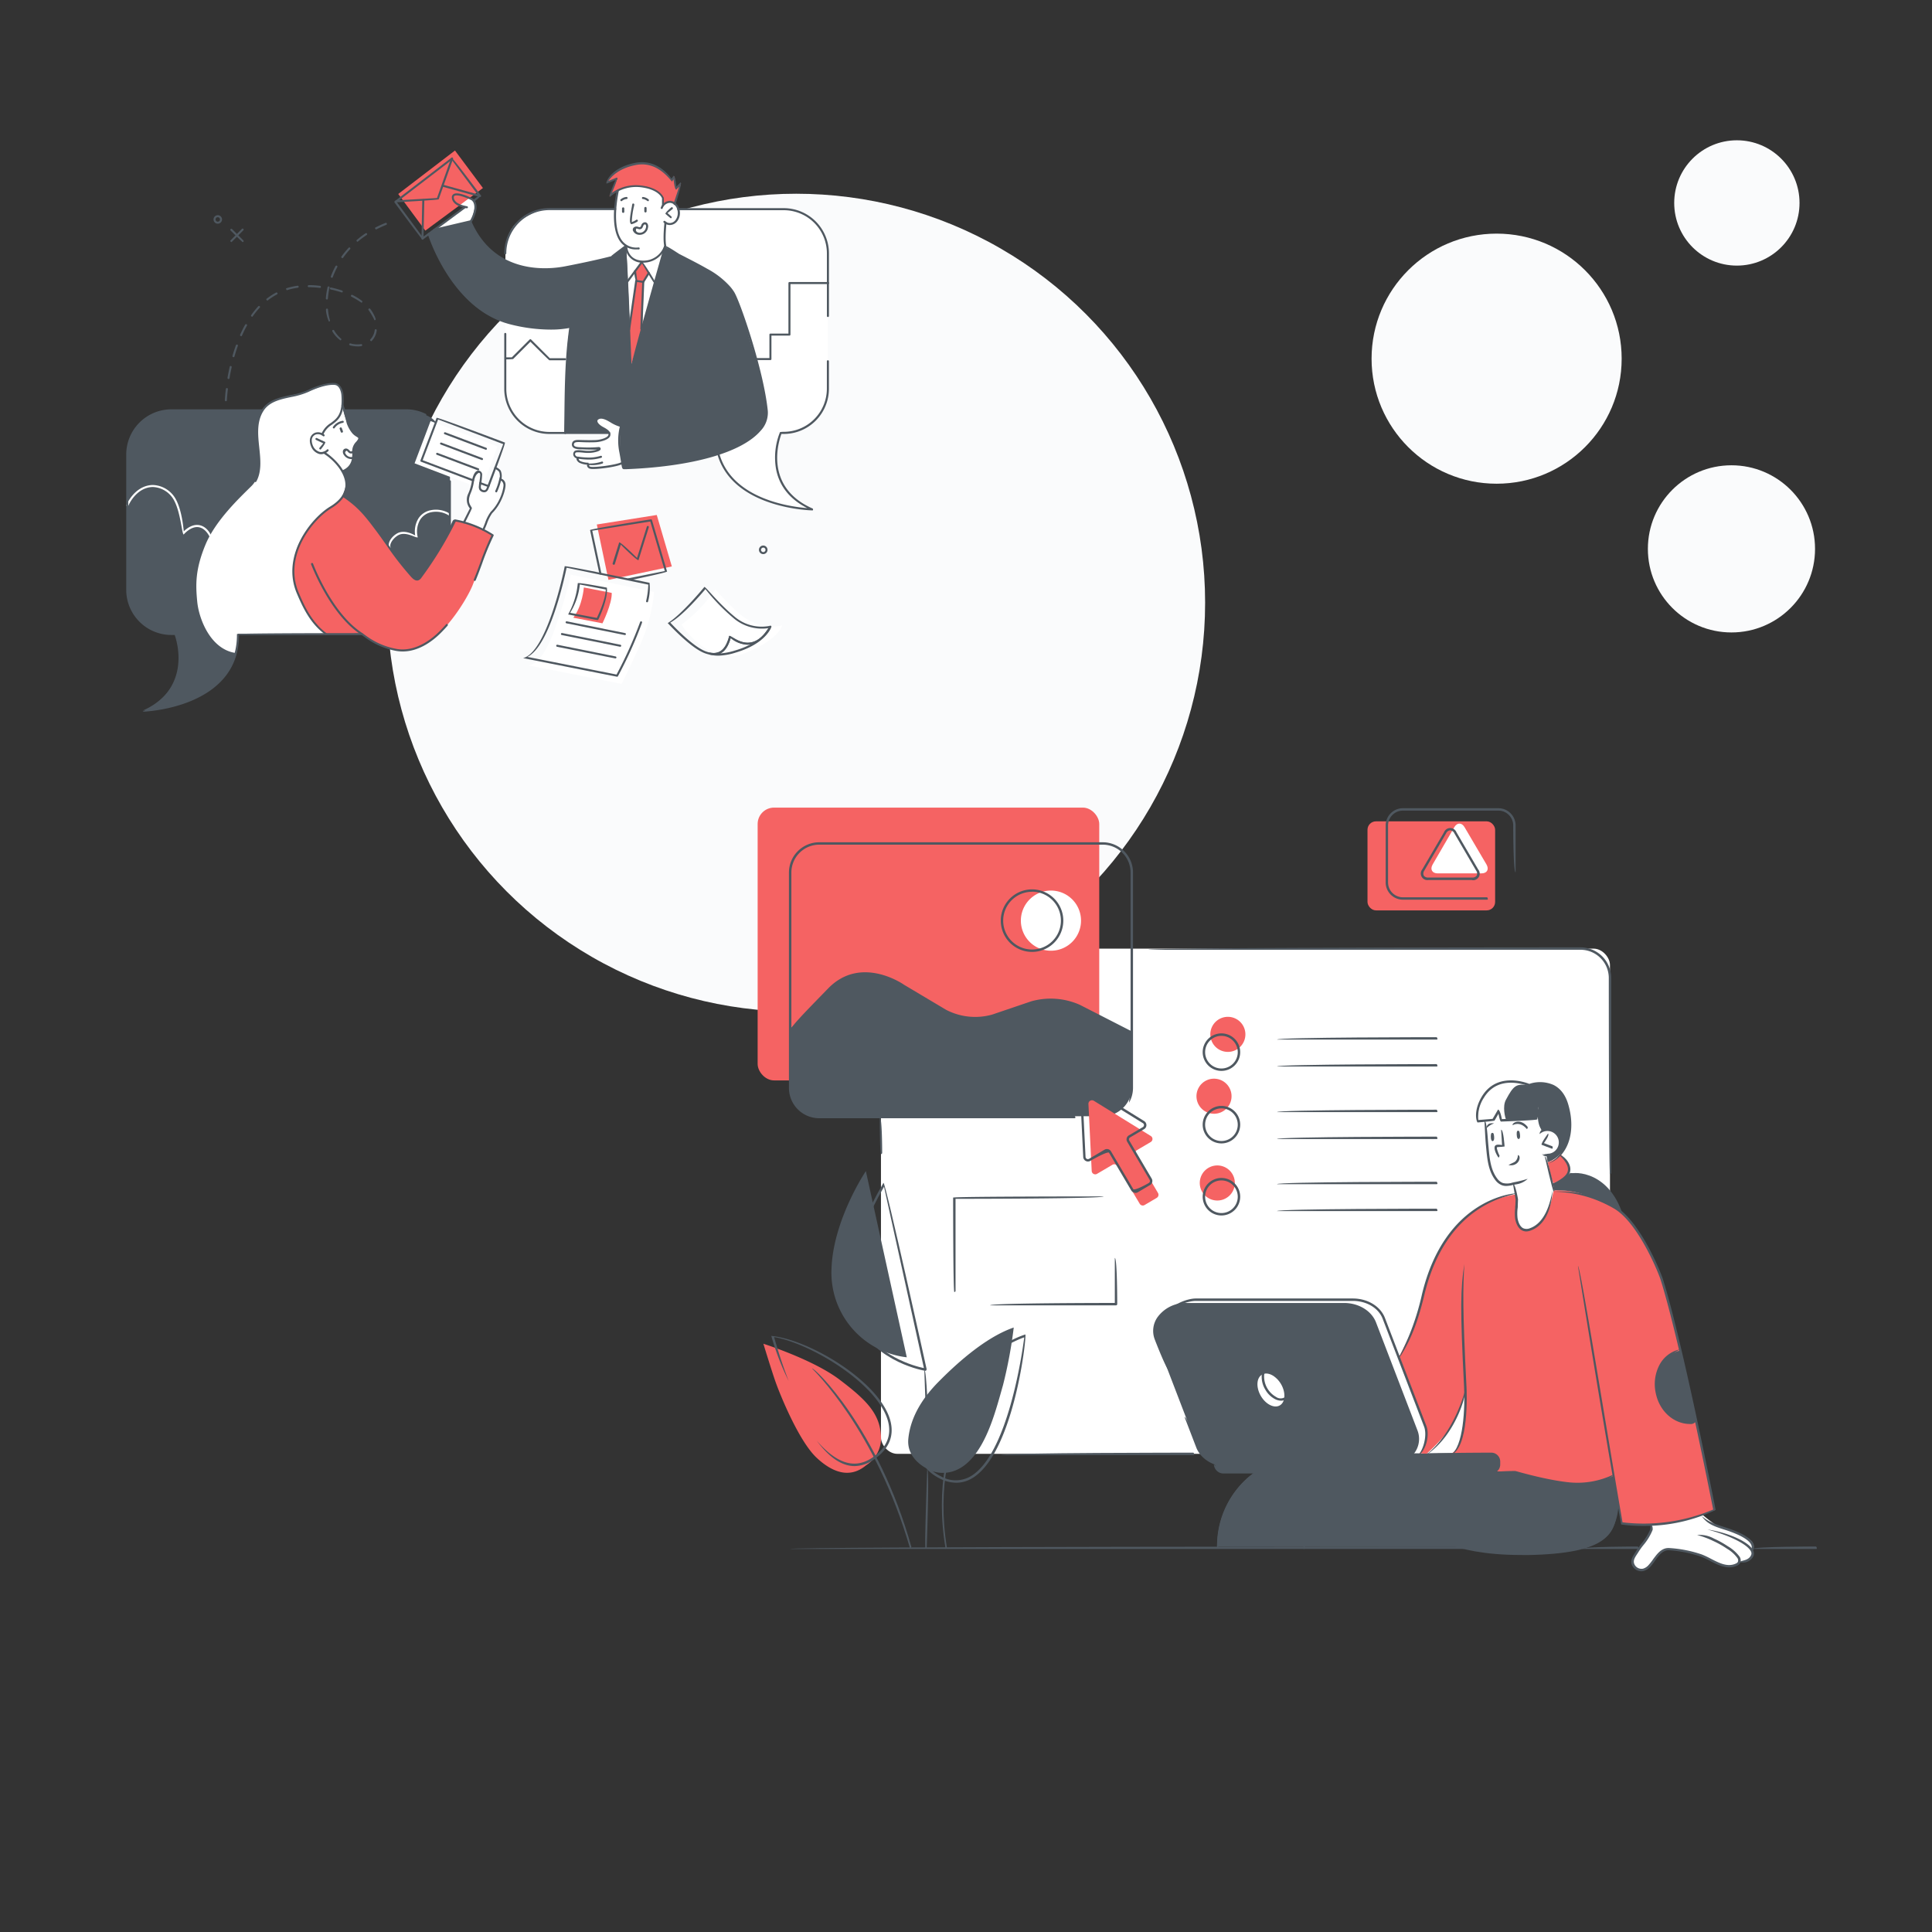
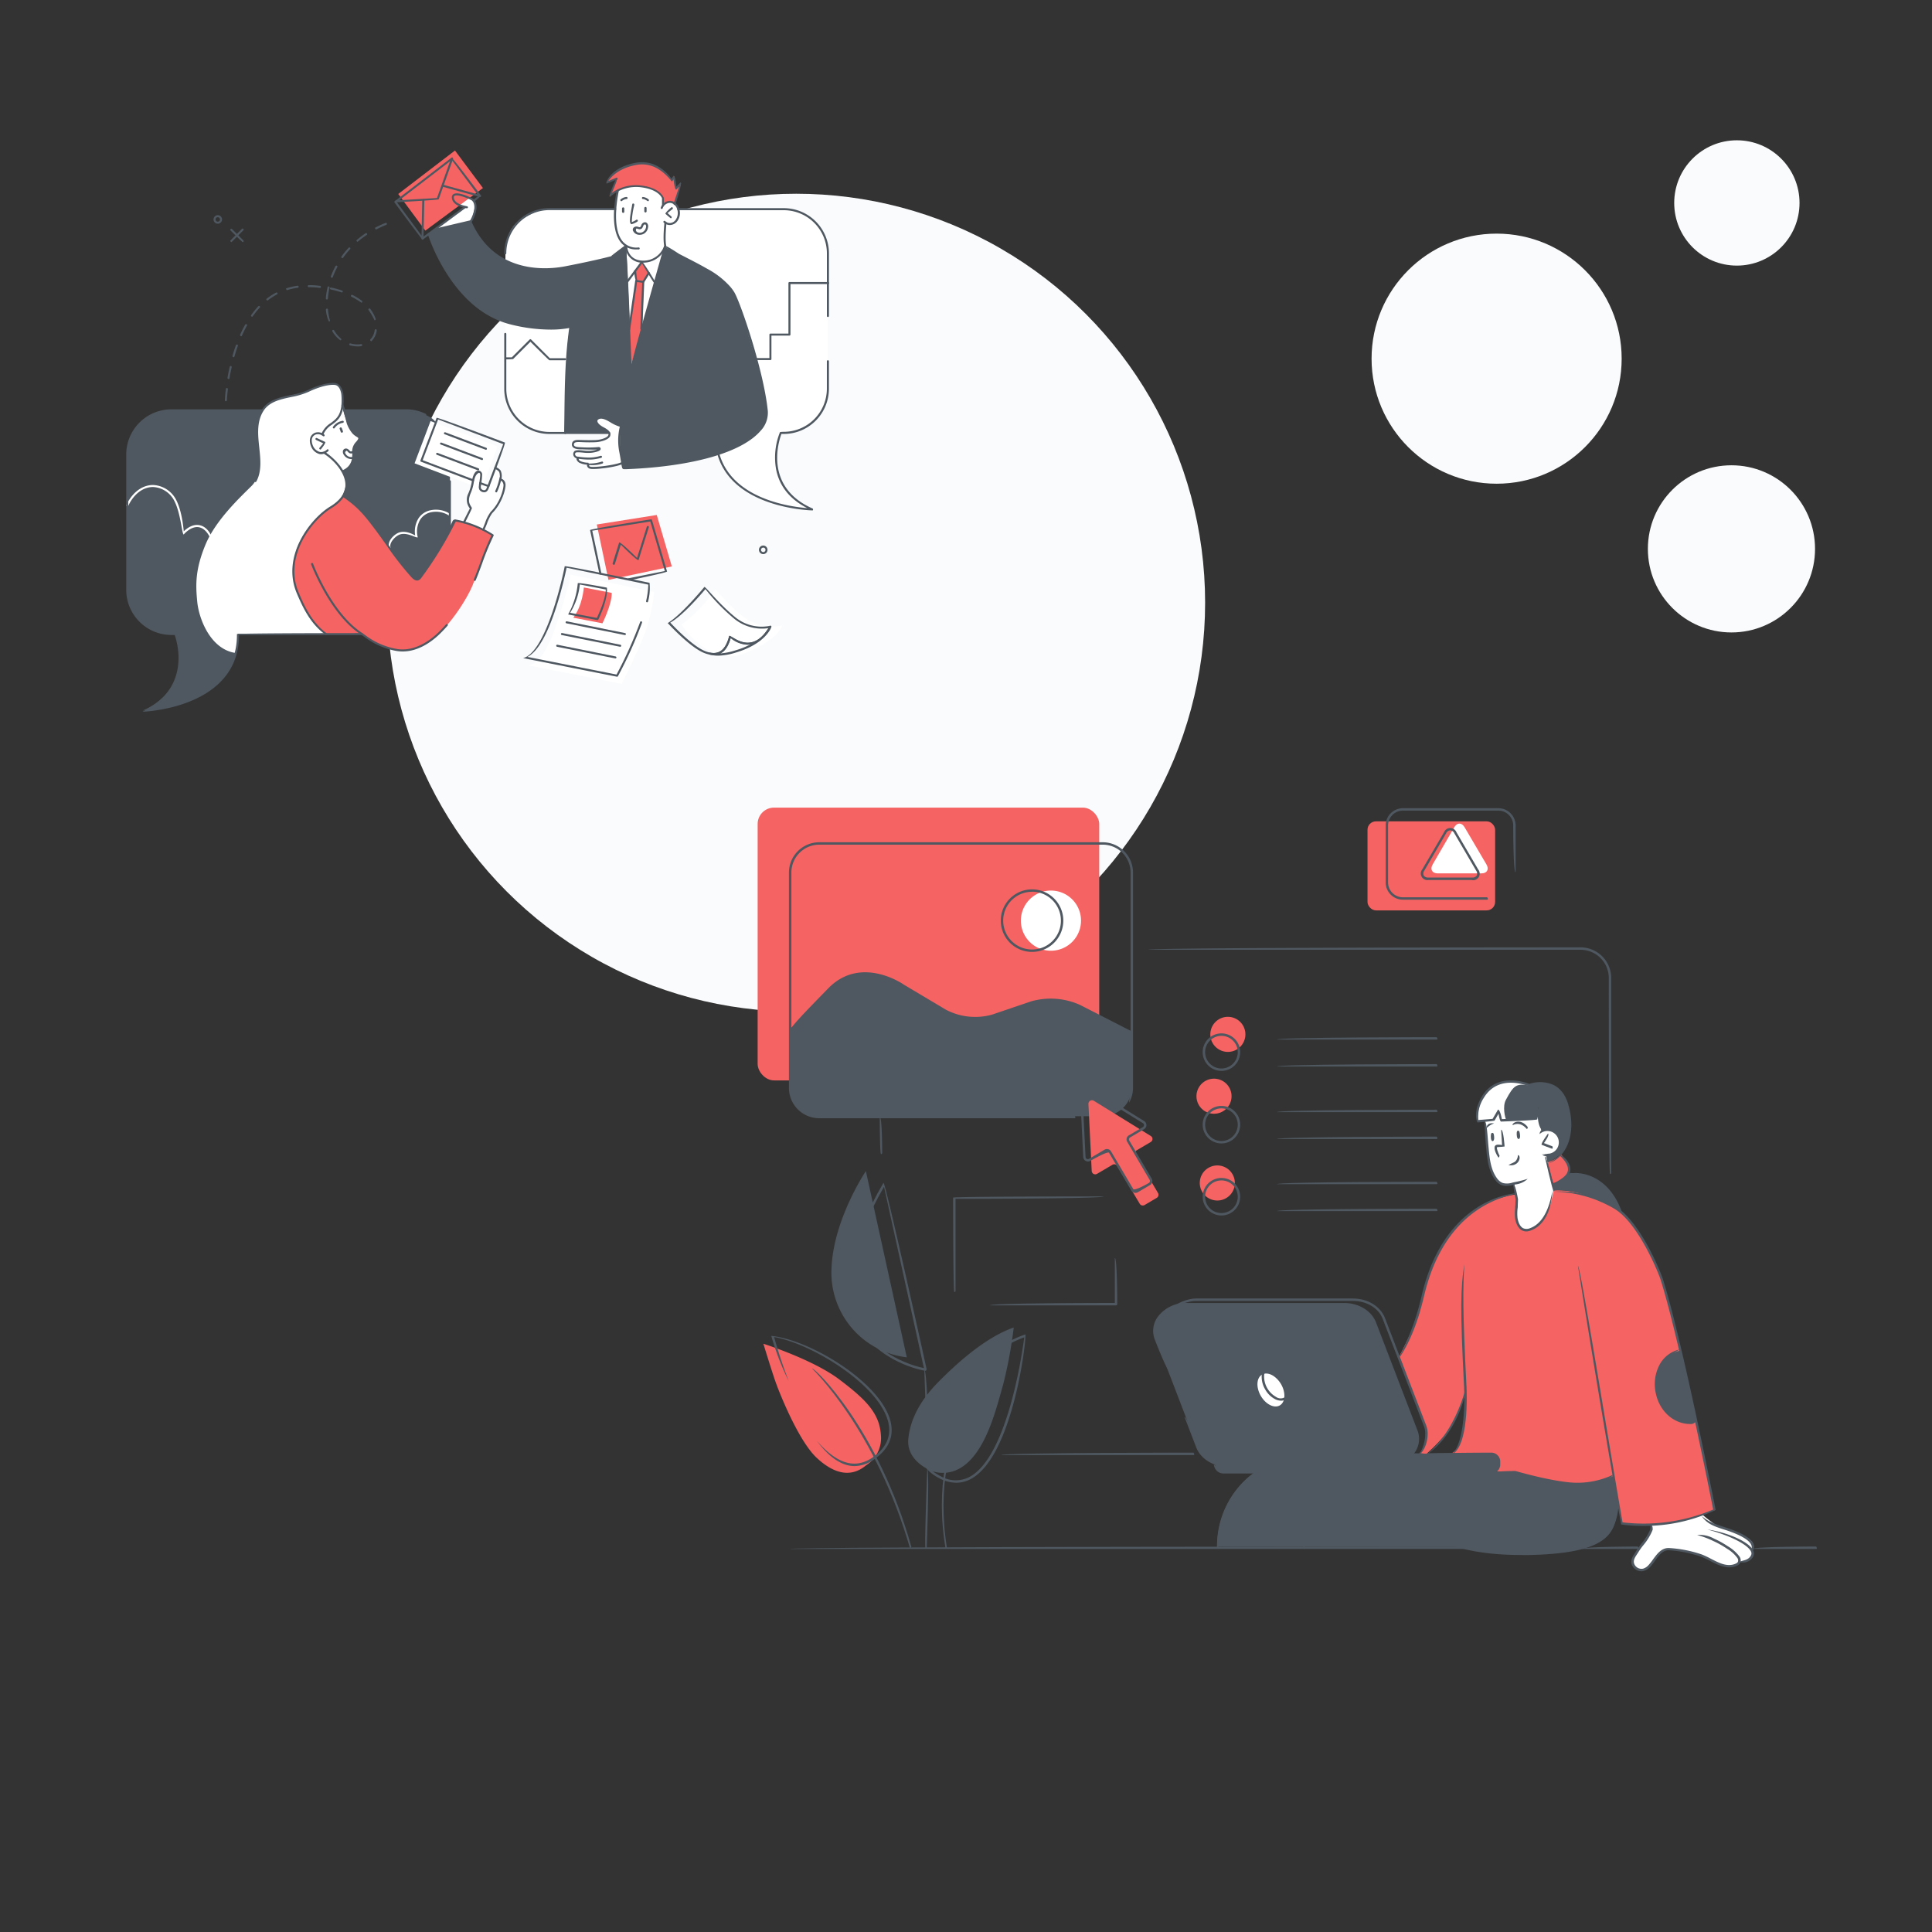
<svg xmlns="http://www.w3.org/2000/svg" id="bbbc2303-7258-4165-bcba-f9d5af29816a" data-name="visual" viewBox="0 0 650 650">
  <rect x="0" y="0" width="650" height="650" fill="#333333" stroke="none" />
  <defs>
    <style>.bb14a31d-0580-49d5-bf20-9dc010c07151{fill:#fafbfc;}.b32b6eb4-76d4-423e-b94a-03cfcf9b2bc4{fill:#fff;}.a5c9b863-d77f-47a3-9ea3-4ebadb1e5e07{fill:#f56363;}.b47403be-1488-494d-bb98-18190f747f08{fill:#4f5860;}.fe859b81-d69f-4dbb-bbba-a85bdb6398b0{fill:#ccc;}</style>
  </defs>
  <circle class="bb14a31d-0580-49d5-bf20-9dc010c07151" cx="267.87" cy="202.76" r="137.58" />
-   <rect class="b32b6eb4-76d4-423e-b94a-03cfcf9b2bc4" x="296.39" y="319.16" width="245.27" height="169.97" rx="5.52" />
  <rect class="a5c9b863-d77f-47a3-9ea3-4ebadb1e5e07" x="254.9" y="271.71" width="114.93" height="91.78" rx="5.52" />
  <path class="b47403be-1488-494d-bb98-18190f747f08" d="M504.31,492.46c-.25-2-.93-3.39-1.91-3.5s-27.13,0-27.13,0a7.56,7.56,0,0,0,1.23-7.61l-13.93-36.3c-1.44-3.74-5.64-6.28-10.39-6.28h-52.9c-7.38,0-12.62,5.92-10.39,11.74L393,461.22l5.92,15.42,3.91,10.17a9.75,9.75,0,0,0,5.74,5.41s.75,3.29,2.47,3.08h91.84A2.77,2.77,0,0,0,504.31,492.46Z" />
  <path class="a5c9b863-d77f-47a3-9ea3-4ebadb1e5e07" d="M509.4,401.94s-9.5,1.37-15.51,7-9.62,10.29-13.09,19.83-1.58,10-5.3,17.86-4.72,9.69-4.72,9.69l8.93,24.2s.91,6.75-2.2,8.37l2.41.24s6.6-5.72,8.9-10.36S493,469,493,469a102,102,0,0,1-.46,10.43c-.52,4.59-1.75,8.09-4.12,9.53l13,.17a2.63,2.63,0,0,1,2.94,2,4.24,4.24,0,0,1-1.43,3.9l6.52.27a90.07,90.07,0,0,0,19.72,3.93c9.94.65,13.67-2.68,13.67-2.68l2.71,15.94s10.15,1.24,17.72-.41a98.28,98.28,0,0,0,13.59-4s-8.63-41.31-9.46-45-5.21-22-6.21-25.54a79.24,79.24,0,0,0-7.43-18.76c-4.51-7.94-8-11.38-11.26-13s-11.26-5.84-19.74-5.29A122.93,122.93,0,0,0,509.4,401.94Z" />
  <path class="b32b6eb4-76d4-423e-b94a-03cfcf9b2bc4" d="M522.71,400.48l-2.55-11.9s3.48,0,4.56-2.52a4.28,4.28,0,0,0-2.9-5.64,9.24,9.24,0,0,0-3.16,0l-1.31-5.59c-.31,0-.59,1.67-.59,1.67l-11.66.39-.72-3-2.24,3-2.62.22,1.2,12s1.23,9.51,5.07,9.45,3.61-.27,3.61-.27l1,4.88s-2.09,11.12,3.05,10.77,7.79-7.29,8.26-9.06S522.71,400.48,522.71,400.48Z" />
  <path class="b32b6eb4-76d4-423e-b94a-03cfcf9b2bc4" d="M555.57,513v1.76s-4.7,7.27-5.65,8.7-.59,4.07,1.45,4.63,4.21-2.15,5.41-3.64,2.89-3.4,4.63-3.24a38.57,38.57,0,0,1,11.84,2.52c5.26,2.14,6,3.19,8.35,3.24a4.09,4.09,0,0,0,3.62-1.71,3.7,3.7,0,0,0,3.52-.86c2-1.51.5-3,.5-3a1.51,1.51,0,0,0,.54-2c-.5-1.47-2.54-2.37-4.92-3.56s-5.66-1.53-7.78-2.93a43.34,43.34,0,0,1-4.15-3.17,80.76,80.76,0,0,1-17.36,3.2Z" />
  <path class="b47403be-1488-494d-bb98-18190f747f08" d="M545,407.38a20.5,20.5,0,0,0-5.44-8.75c-4-3.54-11.24-4-11.24-4s-3.66,3.42-5.88,3.33l.52,2.51a30,30,0,0,1,10,1.42A98,98,0,0,1,545,407.38Z" />
  <path class="b47403be-1488-494d-bb98-18190f747f08" d="M520.69,391.06a10.94,10.94,0,0,0,6.14-5.65,18.44,18.44,0,0,0,.86-12.08c-.92-4-2.66-7.63-6.25-8.36a17.07,17.07,0,0,0-6.93.15,12.3,12.3,0,0,0-8-1.11c-4.48.93-9.53,4.32-9.42,13.24l4.86-.34,2.35-3.21.51,3.13,12-.3s.78-4.26.78-4.1-.26,5.14,1.12,8c0,0,4.68-1.45,5.83,2.08s-.94,6.25-4.33,6.05,0-.2,0-.2Z" />
  <path class="a5c9b863-d77f-47a3-9ea3-4ebadb1e5e07" d="M525,388.24a13.54,13.54,0,0,1,2.72,4c.61,1.83,0,4.17-5,5.8-.52,0-2-7-2-7S524,390.07,525,388.24Z" />
  <path class="fe859b81-d69f-4dbb-bbba-a85bdb6398b0" d="M565.29,454.36s-9.68,2.55-7.9,13,10,12.18,13.31,11Z" />
  <path class="b32b6eb4-76d4-423e-b94a-03cfcf9b2bc4" d="M431,465.68c1.65,2.86,1.46,6.06-.42,7.15s-4.75-.35-6.4-3.21-1.47-6.06.41-7.15S429.31,462.82,431,465.68Z" />
  <path class="b47403be-1488-494d-bb98-18190f747f08" d="M422.24,495.3s-12.46,7.52-12.77,25.07h82.28a84.26,84.26,0,0,0,18.84,2.38c10.5.14,17.36-.72,22.53-2.27s8-3.2,9.67-6.86a17.8,17.8,0,0,0,1.7-7l-1.7-10.05s-6.2,3.69-16.35,2.35A77.66,77.66,0,0,1,510,495.09Z" />
  <path class="b47403be-1488-494d-bb98-18190f747f08" d="M313.5,494.87s-8.69-3.06-7.9-10.86,5.31-14.22,10.18-19.14,15.16-14.77,25.28-18.24a153.14,153.14,0,0,1-3.6,19.35c-2.26,7.93-5.08,19.33-11.32,25.55S313.5,494.87,313.5,494.87Z" />
  <path class="b47403be-1488-494d-bb98-18190f747f08" d="M305.08,456.65,291.31,394s-11,16.34-11.56,32.86A28.64,28.64,0,0,0,305.08,456.65Z" />
  <path class="b47403be-1488-494d-bb98-18190f747f08" d="M275.62,375.55H371a9.81,9.81,0,0,0,9.78-9.78V347.39l-17.6-9a23.75,23.75,0,0,0-16.08-1.18l-13.2,4.47A21.64,21.64,0,0,1,318.08,340l-14.15-8.43s-14.09-10.11-25,1.2c-7.79,8.05-13.05,13.35-13.05,13.35v19.62A9.81,9.81,0,0,0,275.62,375.55Z" />
  <path class="b32b6eb4-76d4-423e-b94a-03cfcf9b2bc4" d="M353.59,319.86a10.12,10.12,0,1,1,10.11-10.12A10.13,10.13,0,0,1,353.59,319.86Z" />
  <path class="a5c9b863-d77f-47a3-9ea3-4ebadb1e5e07" d="M387.2,382.21,368,370.34a1.19,1.19,0,0,0-1.81,1.07l1.1,22.52a1.19,1.19,0,0,0,1.79,1l5.18-3.05a1.18,1.18,0,0,1,1.63.42L383.45,405a1.2,1.2,0,0,0,1.63.42l4.1-2.42a1.2,1.2,0,0,0,.42-1.63l-7.54-12.78a1.19,1.19,0,0,1,.42-1.62l4.7-2.77A1.18,1.18,0,0,0,387.2,382.21Z" />
  <rect class="a5c9b863-d77f-47a3-9ea3-4ebadb1e5e07" x="460.08" y="276.33" width="42.94" height="29.96" rx="2.84" />
  <path class="b32b6eb4-76d4-423e-b94a-03cfcf9b2bc4" d="M492.74,278.31c-.95-1.63-2.51-1.63-3.46,0L482,290.84c-.95,1.63-.19,3,1.7,3h14.71c1.89,0,2.65-1.34,1.7-3Z" />
  <path class="a5c9b863-d77f-47a3-9ea3-4ebadb1e5e07" d="M419,348a5.9,5.9,0,1,1-5.9-5.9A5.9,5.9,0,0,1,419,348Z" />
  <path class="a5c9b863-d77f-47a3-9ea3-4ebadb1e5e07" d="M414.34,368.8a5.9,5.9,0,1,1-5.9-5.89A5.9,5.9,0,0,1,414.34,368.8Z" />
  <path class="a5c9b863-d77f-47a3-9ea3-4ebadb1e5e07" d="M415.45,398a5.9,5.9,0,1,1-5.9-5.9A5.9,5.9,0,0,1,415.45,398Z" />
  <path class="a5c9b863-d77f-47a3-9ea3-4ebadb1e5e07" d="M291.36,493a10.83,10.83,0,0,0,5-10.3c-.51-7.32-5.1-11.88-14-18.61s-25.53-12-25.53-12,2.78,9.1,4.1,12.85,7.72,19.82,13.84,25.53S286.54,497.05,291.36,493Z" />
  <path class="b32b6eb4-76d4-423e-b94a-03cfcf9b2bc4" d="M506.63,370.05c2.55-4.77,3.45-5.57,7.47-4.93.41,0-3.12-2-7.6-1.11s-9.53,4.32-9.42,13.24l4.86-.34,2.35-3.21.51,3.13,1.93-.05C506.36,376,505.44,372.27,506.63,370.05Z" />
  <path class="b47403be-1488-494d-bb98-18190f747f08" d="M361.54,376.22H275.62A10.2,10.2,0,0,1,265.43,366V293.56a10.2,10.2,0,0,1,10.19-10.19H371a10.2,10.2,0,0,1,10.19,10.19V366a10.1,10.1,0,0,1-1.34,5c.1-1.81.52-3.41.52-5V293.56a9.38,9.38,0,0,0-9.37-9.38H275.62a9.38,9.38,0,0,0-9.37,9.38V366a9.38,9.38,0,0,0,9.37,9.37h85.92C362,376,361.77,376.22,361.54,376.22Z" />
  <path class="b47403be-1488-494d-bb98-18190f747f08" d="M551.06,521.13H532.27c0-.82,18.79-.82,18.79-.82C551.46,520.94,551.28,521.13,551.06,521.13Z" />
  <path class="b47403be-1488-494d-bb98-18190f747f08" d="M492.52,521.13H265.84c0-.82,226.68-.82,226.68-.82C492.92,520.94,492.74,521.13,492.52,521.13Z" />
  <path class="b47403be-1488-494d-bb98-18190f747f08" d="M611,521.13H589.78c0-.82,21.25-.82,21.25-.82C611.43,520.94,611.25,521.13,611,521.13Z" />
  <path class="b47403be-1488-494d-bb98-18190f747f08" d="M506.77,399a4.25,4.25,0,0,1-1.44-.23,5.11,5.11,0,0,1-2.26-1.76c-2.34-3.1-2.7-7-3.06-10.74l-.09-1c-.23-2.3-.48-8.09-.48-8.15.81,0,1.07,5.79,1.29,8.07l.1,1c.34,3.64.69,7.41,2.9,10.33A4.2,4.2,0,0,0,505.6,398a5.76,5.76,0,0,0,3.23-.12c.3-.07.59-.14.88-.19a37.15,37.15,0,0,0,4.27-1.09,7.13,7.13,0,0,1-4.12,1.89l-.85.18A9.94,9.94,0,0,1,506.77,399Z" />
  <path class="b47403be-1488-494d-bb98-18190f747f08" d="M510.77,380.42c-.33,0-.53.15-.49,1.32s.41,1.5.7,1.46.53-.48.41-1.41S511.2,380.43,510.77,380.42Z" />
  <path class="b47403be-1488-494d-bb98-18190f747f08" d="M502.11,381.14c-.33,0-.54.13-.54,1.3s.36,1.52.65,1.48.55-.46.47-1.39S502.54,381.17,502.11,381.14Z" />
  <path class="b47403be-1488-494d-bb98-18190f747f08" d="M500.06,379.49c.24-1.27,1-1.76,2.64-1.53a5.83,5.83,0,0,0-2.34,1.4A.39.39,0,0,1,500.06,379.49Z" />
  <path class="b47403be-1488-494d-bb98-18190f747f08" d="M520.64,389a4.69,4.69,0,0,1-1.65-.31,6,6,0,0,1,2.33-.57,3.84,3.84,0,0,0-1.35-7.56,3.89,3.89,0,0,0-2,1,1.92,1.92,0,0,1,1.85-1.82,4.65,4.65,0,1,1,1.64,9.16A4.67,4.67,0,0,1,520.64,389Z" />
  <path class="b47403be-1488-494d-bb98-18190f747f08" d="M522.17,386.47c-.15,0-3.53-1.33-3.53-1.33-.18-.62,2.18-3.77,2.18-3.77.66.49-1.38,3.21-1.38,3.21l2.88,1.1C522.49,386.37,522.33,386.47,522.17,386.47Z" />
  <path class="b47403be-1488-494d-bb98-18190f747f08" d="M513.56,414.3a3.09,3.09,0,0,1-1.53-.37c-1.67-.91-2.16-3.22-2.27-3.91a14.68,14.68,0,0,1,0-3.44c0-.35,0-.7.06-1.05,0-.07.09-2,.09-2l-.89-5.23c.81-.14,1.7,5.18,1.7,5.18s-.08,2-.08,2.08c0,.35,0,.71-.07,1.07a14.11,14.11,0,0,0,0,3.25c.1.6.52,2.6,1.86,3.33a2.91,2.91,0,0,0,2.33,0c4.84-1.74,6.78-7.95,7.56-12.85-.36,7.46-3.16,12.13-7.29,13.61A4.27,4.27,0,0,1,513.56,414.3Z" />
  <path class="b47403be-1488-494d-bb98-18190f747f08" d="M508.31,392.05a5.64,5.64,0,0,1-.79-.07c1.07-.66,1.8-.81,2.31-1.25a3,3,0,0,0,.84-2.11c.82.06.84,1.73-.3,2.72A3,3,0,0,1,508.31,392.05Z" />
  <path class="b47403be-1488-494d-bb98-18190f747f08" d="M522.71,400.89c-.39-.32-3-11.86-3-11.86.8-.17,3.35,11.36,3.35,11.36C522.77,400.88,522.74,400.89,522.71,400.89Z" />
  <path class="b47403be-1488-494d-bb98-18190f747f08" d="M504.16,389.47c-.81-1.1-1.78-3.22-1.14-4,.38-.49,1.47-.4,2.33-.23l-.32-5.16c.82-.05,1.17,5.65,1.17,5.65-1.39.2-2.37.12-2.56.26s.25,1.64.88,2.89C504.29,389.45,504.22,389.47,504.16,389.47Z" />
  <path class="b47403be-1488-494d-bb98-18190f747f08" d="M552.22,528.63a3.43,3.43,0,0,1-3.29-2.43c-.37-1.42.45-2.67,1.16-3.77.16-.23.31-.47.44-.7.38-.63,1-1.43,1.63-2.28a18.44,18.44,0,0,0,3.06-4.92l.12-1.56c.81.07.68,1.71.68,1.71a18.89,18.89,0,0,1-3.21,5.27,24.12,24.12,0,0,0-1.57,2.2c-.14.24-.3.48-.47.73-.65,1-1.33,2-1,3.11a2.63,2.63,0,0,0,3,1.77,3.91,3.91,0,0,0,1.89-1.23,18.88,18.88,0,0,0,1.47-1.87c.37-.51.75-1,1.17-1.53,1.05-1.24,2.39-2.48,4.46-2.3A41.57,41.57,0,0,1,572.61,523a29.92,29.92,0,0,1,3,1.42c2.75,1.42,5.6,2.9,8.35,1.64a1.44,1.44,0,0,0,.71-.54,1.38,1.38,0,0,0-.16-1.36,11.34,11.34,0,0,0-3.41-3.07,31.18,31.18,0,0,0-4.73-2.66,29.34,29.34,0,0,0-5.4-2,10,10,0,0,1,5.74,1.24,30.1,30.1,0,0,1,4.53,2.51,13.15,13.15,0,0,1,4,3.52,2.17,2.17,0,0,1,.17,2.22,2.22,2.22,0,0,1-1.07.86c-3.11,1.42-6.27-.21-9.07-1.66a25.91,25.91,0,0,0-2.92-1.37,41.18,41.18,0,0,0-10.65-2.17c-1.66-.17-2.79.88-3.76,2-.4.47-.77,1-1.13,1.49a18.71,18.71,0,0,1-1.53,2,4.8,4.8,0,0,1-2.3,1.46A3.11,3.11,0,0,1,552.22,528.63Z" />
  <path class="b47403be-1488-494d-bb98-18190f747f08" d="M586.27,525.69a4.06,4.06,0,0,1-.84-.08c.27-.79,2.66-.32,3.68-2.35a1.41,1.41,0,0,0,0-1.25c-1.07-2.36-7.1-5.42-14.68-7.43,6.8,1,14.06,4.08,15.42,7.1a2.19,2.19,0,0,1,0,2A3.85,3.85,0,0,1,586.27,525.69Z" />
  <path class="b47403be-1488-494d-bb98-18190f747f08" d="M552.85,513.37a50.3,50.3,0,0,1-7.42-.48c-6.44-35.81-14.47-86.53-14.55-87,.89.38,8.87,50.83,15,86.28a59.94,59.94,0,0,0,30.5-4.31c-.91-4.6-11.31-57.12-17.7-77.35-.73-2.33-7.45-18.91-15.46-23.79a41.37,41.37,0,0,0-20.48-5.79A36.32,36.32,0,0,1,543.62,406c8.22,5,15.06,21.87,15.81,24.24,6.67,21.11,17.67,77.2,17.78,77.77A55.56,55.56,0,0,1,552.85,513.37Z" />
  <path class="b47403be-1488-494d-bb98-18190f747f08" d="M589.31,522c-.25-.73.16-1.14,0-1.83-.14-.85-1.07-2.21-4.66-3.86a41,41,0,0,0-4.63-1.72c-3.11-1-5.79-1.88-7.47-4.53,2.21,2,4.64,2.76,7.72,3.75a41.44,41.44,0,0,1,4.72,1.76c3.16,1.45,4.89,3,5.13,4.48a2.12,2.12,0,0,1-.57,1.84A.38.38,0,0,1,589.31,522Z" />
  <path class="b47403be-1488-494d-bb98-18190f747f08" d="M438.59,521.13c-.22-7.56.59-14.76,5.21-19A27.06,27.06,0,0,1,458.86,495c-5.65,1.65-10.3,3.85-14.51,7.72-4.39,4-5.17,11-5.35,18A.42.42,0,0,1,438.59,521.13Z" />
  <path class="b47403be-1488-494d-bb98-18190f747f08" d="M511.76,523.16c-24.72,0-31.85-7.69-32.15-8,.69-.46,8.25,7.63,34.28,7.2,26.42-.46,29.18-6.83,30.2-15.78-.25,9.46-3.1,16.12-30.19,16.6Z" />
  <path class="b47403be-1488-494d-bb98-18190f747f08" d="M520.9,391.47c5.93-2.92,8.53-10.75,6-19.41-.88-3.06-2.43-5.17-4.61-6.28-3.55-1.78-7.64-.3-7.68-.28-.72-.19-10.39-4.37-15.37,3.82a11.51,11.51,0,0,0-1.87,7.5l4.81-.39L504,373.3c.76.12,1.28,3.21,1.28,3.21l11.17-.37.67-3.95c.81.12,1,6.16,1.95,8.08-1.24-.69-1.54-2.73-1.72-4.54l-.15.87c-.39.34-12.24.74-12.24.74-.42-.34-.81-2.63-.81-2.63L502.83,377c-.33.21-5.72.64-5.72.64-.46-.45-1.39-4.05,1.47-8.77,5-8.22,14.6-4.74,15.94-4.21a11.29,11.29,0,0,1,8.17.37c2.4,1.21,4.09,3.49,5,6.79,2.6,9.09-.21,17.33-6.7,19.61Z" />
  <path class="b47403be-1488-494d-bb98-18190f747f08" d="M513.7,379.86c-2.38-2.81-4.67-1.36-4.77-1.3-.42-.7,2.56-2.62,5.09.65C513.88,379.84,513.79,379.86,513.7,379.86Z" />
  <path class="b47403be-1488-494d-bb98-18190f747f08" d="M570.7,478.46c-6.06,1.25-11.86-3.16-13.23-9.8s1.82-13.05,7.87-14.3Z" />
  <path class="b47403be-1488-494d-bb98-18190f747f08" d="M568.62,479.09c-5.43,0-10.28-4.19-11.55-10.35a14,14,0,0,1,1.19-9.44,10.17,10.17,0,0,1,7-5.33,14.19,14.19,0,0,0-6.28,5.71,13.18,13.18,0,0,0-1.11,8.89c1.34,6.52,6.94,10.68,12.74,9.5A2,2,0,0,1,568.62,479.09Z" />
-   <path class="b47403be-1488-494d-bb98-18190f747f08" d="M477.24,489.54c2.06-2.66,2.81-7.14,1.88-9.56l-13.94-36.3c-1.38-3.6-5.4-6-10-6h-52.9c-2.45,0-6.54,1.58-8.28,2.68,1.39-1.84,5.69-3.5,8.28-3.5h52.9c4.93,0,9.26,2.63,10.77,6.55l13.93,36.3c1.05,2.72.24,7.58-2.38,9.76A.43.43,0,0,1,477.24,489.54Z" />
+   <path class="b47403be-1488-494d-bb98-18190f747f08" d="M477.24,489.54c2.06-2.66,2.81-7.14,1.88-9.56l-13.94-36.3c-1.38-3.6-5.4-6-10-6h-52.9c-2.45,0-6.54,1.58-8.28,2.68,1.39-1.84,5.69-3.5,8.28-3.5h52.9c4.93,0,9.26,2.63,10.77,6.55l13.93,36.3c1.05,2.72.24,7.58-2.38,9.76Z" />
  <path class="b47403be-1488-494d-bb98-18190f747f08" d="M466.11,493.5h-52.9c-4.93,0-9.26-2.63-10.76-6.55l-3.91-10.17c.76-.29,4.67,9.88,4.67,9.88,1.38,3.6,5.4,6,10,6h52.9a10.94,10.94,0,0,0,9.15-4.39,7.15,7.15,0,0,0,.86-6.79l-13.94-36.3c-1.38-3.6-5.4-6-10-6h-52.9a10.92,10.92,0,0,0-9.15,4.4,7.15,7.15,0,0,0-.86,6.79l4.11,10.71c-.76.29-4.87-10.42-4.87-10.42a8,8,0,0,1,.95-7.54,11.72,11.72,0,0,1,9.82-4.75h52.9c4.94,0,9.26,2.63,10.77,6.55l13.93,36.29a7.94,7.94,0,0,1-.95,7.55A11.75,11.75,0,0,1,466.11,493.5Z" />
  <path class="b47403be-1488-494d-bb98-18190f747f08" d="M431,471.24a4.59,4.59,0,0,1-2.06-.54,8.06,8.06,0,0,1-3.28-3.25,8.18,8.18,0,0,1-1.18-4.46,3.5,3.5,0,0,1,5.42-3.13,8.75,8.75,0,0,1,4.45,7.72,3.75,3.75,0,0,1-1.74,3.23A3.08,3.08,0,0,1,431,471.24Zm-3.16-11.1a2.47,2.47,0,0,0-1.21.31,3,3,0,0,0-1.33,2.58,7.89,7.89,0,0,0,4,6.94,2.68,2.68,0,0,0,4.23-2.44,7.92,7.92,0,0,0-4-6.94A3.75,3.75,0,0,0,427.83,460.14Z" />
  <path class="b47403be-1488-494d-bb98-18190f747f08" d="M501.68,495.73H411.4a3.23,3.23,0,0,1-3-3.15c.85,1.06,1.81,2.3,3,2.3h90.28a2.12,2.12,0,0,0,2.21-2v-1.3a2.12,2.12,0,0,0-2.21-2H475.26c0-.85,26.42-.85,26.42-.85a3,3,0,0,1,3.05,2.86v1.3A3,3,0,0,1,501.68,495.73Z" />
  <path class="b47403be-1488-494d-bb98-18190f747f08" d="M409.47,520.78A30.33,30.33,0,0,1,422.65,495c.29.78-12.72,8.78-12.77,25.42A.41.41,0,0,1,409.47,520.78Z" />
  <path class="b47403be-1488-494d-bb98-18190f747f08" d="M530.68,499.68c-.81,0-1.66,0-2.52-.12a115.83,115.83,0,0,1-18.45-3.85h-8c0-.81,8.08-.81,8.08-.81.22,0,10.42,3.09,18.47,3.85a27.93,27.93,0,0,0,14.37-2.56C542.75,497,537.64,499.68,530.68,499.68Z" />
  <path class="b47403be-1488-494d-bb98-18190f747f08" d="M522.17,398.43c3.14-1.65,5-2.89,5.3-4.47.54-2.52-2.8-5.24-2.83-5.27.66-.51,4.27,2.43,3.62,5.44-.41,1.91-2.42,3.35-6,4.28Z" />
  <path class="b47403be-1488-494d-bb98-18190f747f08" d="M545.17,408C539.63,393.8,528.1,395.1,528,395.12c0-.83,12.18-2.21,17.56,12.35C545.27,408,545.22,408,545.17,408Z" />
  <path class="b47403be-1488-494d-bb98-18190f747f08" d="M470.78,456.45a85.42,85.42,0,0,0,7.59-20.83c7.81-32.88,31.39-34.13,31.62-34.13-.19.82-23.17,2.07-30.82,34.31-2.1,8.82-4.58,15.13-8,20.47A.41.41,0,0,1,470.78,456.45Z" />
  <path class="b47403be-1488-494d-bb98-18190f747f08" d="M541.66,395c-.4-.4-.4-66.09-.4-66.09a9.51,9.51,0,0,0-9.61-9.37H386.41c0-.81,145.24-.81,145.24-.81a10.31,10.31,0,0,1,10.42,10.18v65.69A.4.4,0,0,1,541.66,395Z" />
  <path class="b47403be-1488-494d-bb98-18190f747f08" d="M296.39,388.28c-.4-.4-.4-12.47-.4-12.47.81,0,.81,12.07.81,12.07A.4.4,0,0,1,296.39,388.28Z" />
  <path class="b47403be-1488-494d-bb98-18190f747f08" d="M401.54,489.54H336.83c0-.81,64.71-.81,64.71-.81C402,489.36,401.77,489.54,401.54,489.54Z" />
  <path class="b47403be-1488-494d-bb98-18190f747f08" d="M380.77,347.8c-.19-.05-17.79-9-17.79-9a23.13,23.13,0,0,0-15.76-1.16L334,342.08c-4.66,1.59-11.91.82-16.15-1.71L303.72,332c-.16-.12-14-9.78-24.54,1.13-7.7,8-13,13.3-13.05,13.35-.53-.62,4.77-6,12.47-13.91,11.07-11.44,25.42-1.36,25.57-1.25l14.12,8.41a21.2,21.2,0,0,0,15.47,1.63l13.2-4.48a24.08,24.08,0,0,1,16.4,1.21l17.6,9C381.06,347.72,380.92,347.8,380.77,347.8Z" />
  <path class="b47403be-1488-494d-bb98-18190f747f08" d="M347.22,320.26a10.52,10.52,0,1,1,10.52-10.52A10.53,10.53,0,0,1,347.22,320.26Zm0-20.23a9.71,9.71,0,1,0,9.71,9.71A9.73,9.73,0,0,0,347.22,300Z" />
  <path class="b47403be-1488-494d-bb98-18190f747f08" d="M488,489.54c4.4-2.56,4.92-16.09,4.57-23-1.36-26.37-1.18-33.13.09-41.28-.46,8.21-.63,14.94.72,41.24.11,2.1.89,20.62-5.23,23Z" />
  <path class="b47403be-1488-494d-bb98-18190f747f08" d="M479.89,489.37c9.17-7.1,12.78-20.76,12.82-20.9.75.35-2.94,14.31-12.59,20.83A.39.39,0,0,1,479.89,489.37Z" />
  <path class="b47403be-1488-494d-bb98-18190f747f08" d="M495.27,296.07h-14.7a2.21,2.21,0,0,1-2.06-3.58L485.83,280a2.24,2.24,0,0,1,4.17,0l7.33,12.54a2.21,2.21,0,0,1-2.06,3.58Zm-7.35-16.72a1.73,1.73,0,0,0-1.39,1l-7.32,12.53a1.73,1.73,0,0,0-.21,1.69,1.71,1.71,0,0,0,1.57.66h14.7a1.68,1.68,0,0,0,1.56-.66,1.71,1.71,0,0,0-.21-1.69l-7.33-12.54A1.71,1.71,0,0,0,487.92,279.35Z" />
  <path class="b47403be-1488-494d-bb98-18190f747f08" d="M500.32,302.69H472a5.82,5.82,0,0,1-5.81-5.81V277.72a5.82,5.82,0,0,1,5.81-5.81H504.1a5.81,5.81,0,0,1,5.81,5.81v15.77c-.81,0-.81-15.77-.81-15.77a5,5,0,0,0-5-5H472a5,5,0,0,0-5,5v19.16a5,5,0,0,0,5,5h28.35C500.73,302.51,500.55,302.69,500.32,302.69Z" />
  <path class="b47403be-1488-494d-bb98-18190f747f08" d="M311.37,461.2c-.22,0-16.59-2.69-23.08-16.31-5.51-11.57-2.5-27.36,8.95-46.95.76.12,14.53,62.77,14.53,62.77C311.59,461.15,311.48,461.2,311.37,461.2Zm-13.95-61.94c-10.87,18.92-13.7,34.15-8.39,45.27,5.61,11.79,18.85,15.14,21.81,15.75Z" />
  <path class="b47403be-1488-494d-bb98-18190f747f08" d="M287.53,493.25c-4.26,0-8.52-2.85-12.74-8.53,6.82,7.82,13,9.8,19.11,5.4,4.4-3.18,6.06-7.13,4.92-11.73C295.7,465.82,273,452,260.44,449.84c.52,1.87,2.24,7.9,4.9,14.79a88.86,88.86,0,0,1-5.85-15.18c13.1,1.27,36.88,15.68,40.12,28.74,1.23,5-.53,9.19-5.23,12.59A11.64,11.64,0,0,1,287.53,493.25Z" />
  <path class="b47403be-1488-494d-bb98-18190f747f08" d="M321.71,498.85a12.32,12.32,0,0,1-5.43-1.37c-5-2.49-7.41-6.31-7-11.33,1-13.67,23-33.17,35.71-37.19.34,2.08-4.23,40.91-18.29,48.59A10.21,10.21,0,0,1,321.71,498.85Zm22.89-48.92c-12.56,4.38-33.54,23.12-34.53,36.28-.36,4.66,1.86,8.21,6.57,10.53a10,10,0,0,0,9.64.1C339,489.88,343.94,455.09,344.6,449.93Z" />
  <path class="b47403be-1488-494d-bb98-18190f747f08" d="M306.19,521c-11.53-40.06-32.83-60.4-33-60.6.77-.4,22.24,20.11,33.44,60.08C306.27,521,306.23,521,306.19,521Z" />
  <path class="b47403be-1488-494d-bb98-18190f747f08" d="M311.37,521c-.4-.42.58-26.77.58-26.77.82,0-.17,26.38-.17,26.38A.41.41,0,0,1,311.37,521Z" />
  <path class="b47403be-1488-494d-bb98-18190f747f08" d="M311.89,478.57c-.41-.39-.92-17.76-.92-17.76.81,0,1.32,17.35,1.32,17.35Z" />
  <path class="b47403be-1488-494d-bb98-18190f747f08" d="M318.15,521.13c-7.17-42.32,18.16-63.19,18.42-63.39.26.83-24.71,21.43-18,62.91C318.19,521.13,318.17,521.13,318.15,521.13Z" />
  <path class="b47403be-1488-494d-bb98-18190f747f08" d="M382,401.34a1.78,1.78,0,0,1-1.37-.78l-7.54-12.79c-1.06-.27-6.25,2.79-6.25,2.79a1.6,1.6,0,0,1-2.4-1.3l-1.1-22.52a1.59,1.59,0,0,1,2.43-1.43l19.17,11.86a1.62,1.62,0,0,1,.76,1.38,1.57,1.57,0,0,1-.79,1.35l-4.7,2.77a.78.78,0,0,0-.27,1.07l7.53,12.78a1.58,1.58,0,0,1-.56,2.18l-4.1,2.42A1.57,1.57,0,0,1,382,401.34Zm-9.58-14.76a1.59,1.59,0,0,1,1.37.78l7.54,12.78c1.06.28,5.17-2.14,5.17-2.14a.78.78,0,0,0,.27-1.07l-7.53-12.78a1.58,1.58,0,0,1,.56-2.18l4.7-2.77a.78.78,0,0,0,.38-.66.76.76,0,0,0-.37-.67L365.3,366a.76.76,0,0,0-.81,0,.79.79,0,0,0-.38.71l1.11,22.52a.76.76,0,0,0,.4.65.78.78,0,0,0,.77,0l5.18-3.06A1.66,1.66,0,0,1,372.38,386.58Z" />
  <path class="b47403be-1488-494d-bb98-18190f747f08" d="M483.38,349.76H429.63c0-.81,53.75-.81,53.75-.81C483.79,349.58,483.61,349.76,483.38,349.76Z" />
  <path class="b47403be-1488-494d-bb98-18190f747f08" d="M483.38,358.82H429.63c0-.81,53.75-.81,53.75-.81C483.79,358.64,483.61,358.82,483.38,358.82Z" />
  <path class="b47403be-1488-494d-bb98-18190f747f08" d="M410.94,360.29a6.31,6.31,0,1,1,6.31-6.3A6.31,6.31,0,0,1,410.94,360.29Zm0-11.79a5.49,5.49,0,1,0,5.49,5.49A5.5,5.5,0,0,0,410.94,348.5Z" />
  <path class="b47403be-1488-494d-bb98-18190f747f08" d="M483.38,374.16H429.63c0-.81,53.75-.81,53.75-.81C483.79,374,483.61,374.16,483.38,374.16Z" />
  <path class="b47403be-1488-494d-bb98-18190f747f08" d="M483.38,383.22H429.63c0-.81,53.75-.81,53.75-.81C483.79,383,483.61,383.22,483.38,383.22Z" />
  <path class="b47403be-1488-494d-bb98-18190f747f08" d="M410.94,384.69a6.31,6.31,0,1,1,6.31-6.3A6.31,6.31,0,0,1,410.94,384.69Zm0-11.79a5.49,5.49,0,1,0,5.49,5.49A5.5,5.5,0,0,0,410.94,372.9Z" />
  <path class="b47403be-1488-494d-bb98-18190f747f08" d="M483.38,398.4H429.63c0-.81,53.75-.81,53.75-.81C483.79,398.22,483.61,398.4,483.38,398.4Z" />
  <path class="b47403be-1488-494d-bb98-18190f747f08" d="M483.38,407.46H429.63c0-.81,53.75-.81,53.75-.81C483.79,407.28,483.61,407.46,483.38,407.46Z" />
  <path class="b47403be-1488-494d-bb98-18190f747f08" d="M410.94,408.93a6.31,6.31,0,1,1,6.31-6.3A6.31,6.31,0,0,1,410.94,408.93Zm0-11.79a5.49,5.49,0,1,0,5.49,5.49A5.5,5.5,0,0,0,410.94,397.14Z" />
  <path class="b47403be-1488-494d-bb98-18190f747f08" d="M375.47,439.17H333.12c0-.81,41.95-.81,41.95-.81V423.23c.81,0,.81,15.53.81,15.53A.41.41,0,0,1,375.47,439.17Z" />
  <path class="b47403be-1488-494d-bb98-18190f747f08" d="M321.07,434.68c-.4-.4-.4-31.76-.4-31.76.4-.4,50.6-.4,50.6-.4,0,.81-49.79.81-49.79.81v30.95A.4.4,0,0,1,321.07,434.68Z" />
  <circle class="bb14a31d-0580-49d5-bf20-9dc010c07151" cx="503.52" cy="120.67" r="42.07" />
  <circle class="bb14a31d-0580-49d5-bf20-9dc010c07151" cx="584.35" cy="68.28" r="21.08" />
  <circle class="bb14a31d-0580-49d5-bf20-9dc010c07151" cx="582.53" cy="184.66" r="28.12" />
  <path class="b32b6eb4-76d4-423e-b94a-03cfcf9b2bc4" d="M204.68,145.61H183.87a15.31,15.31,0,0,1-12-7.55s-2.4-4.06-1.92-7.3,0-22.57,0-22.57l.11-24.83s.59-6.79,5.15-9.45,6.47-3.53,9.58-3.53h77.49s8.66-.44,12.44,5,3.77,7.14,3.77,14.14v42.42a13.91,13.91,0,0,1-6.49,11.1c-6.6,4.31-9.38,2.59-9.38,2.59s-7.33,18,10.36,25.64c0,0-16.12-.64-23.8-7.55S242,152.6,242,152.6Z" />
  <path class="b47403be-1488-494d-bb98-18190f747f08" d="M80,213.25S83.9,235.44,48,239.06c0,0,8.12-3.05,11.17-10.73a21.36,21.36,0,0,0-.16-15s-6.09,1.22-12.36-5c-5.05-5-3.76-14-3.86-22.19-.07-5.29,0-34.68,0-34.68a14.2,14.2,0,0,1,5.43-10c5.22-3.93,9.42-3.38,9.42-3.38H130s13.28-.89,16.61,4a32.18,32.18,0,0,1,4.77,16.64v35l-29.57,19.63Z" />
  <path class="b32b6eb4-76d4-423e-b94a-03cfcf9b2bc4" d="M115.25,136.56a27.25,27.25,0,0,0,1.3,5c.94,2.51,1.6,3.72,2.74,4.48s1.84,1.07,1.6,1.82-1.78,1.06-1.89,3.83-.25,5.65-3.78,6.89c0,0-2.72-4.41-6-6.24,0,0-2.78,1.14-4.35-2.74s2.53-4.26,3.55-3.53a11.42,11.42,0,0,1,2.87-3.37A7.62,7.62,0,0,0,115.25,136.56Z" />
  <path class="b32b6eb4-76d4-423e-b94a-03cfcf9b2bc4" d="M156.09,175.75l2.3-4.55s-1.63-1.74-.56-4.94,1.14-4.46,1.53-5.49.72-2.26,1.45-2.08,1.17.56.9,2.9-.08,3.62.77,3.59,1,0,1.86-2,2.38-5.62,2.38-5.62l1.55,1.14a7.32,7.32,0,0,1,.06,2.67s2.09.26,1.28,3-2.88,6.71-4.09,7.9-2.92,5.7-2.92,5.7Z" />
  <path class="b32b6eb4-76d4-423e-b94a-03cfcf9b2bc4" d="M146,77.43l10.47-7.79s-4.37-1.1-4.13-3.22,4.12-.37,4.54-.2,3.33.43,2.88,3.36a19.34,19.34,0,0,1-1.33,4.85Z" />
  <path class="b32b6eb4-76d4-423e-b94a-03cfcf9b2bc4" d="M207.82,64.26s-1.28,8.22-.72,11.61,2.1,6.2,3.58,6.82A5.34,5.34,0,0,0,216.22,88c5.57.16,7.6-5.32,7.6-5.32l0-7.35s4.78.88,4.49-4-5-3.66-5.28-2.27l0-2.52s-1.88-4.22-9.85-4C213.24,62.58,208.51,63.29,207.82,64.26Z" />
  <path class="b32b6eb4-76d4-423e-b94a-03cfcf9b2bc4" d="M209,143.29a31.1,31.1,0,0,1-4.27-2c-1.42-.92-3.88-1-4.06.15s.72,1.67,1.53,2.15,3.19,1.43,2.75,2.78-2.61,1.9-6,2.07-6.34-.66-6.11,1.61c0,0,.27.85,4.06.81s4.87,0,4.87,0-.24,1.07-3.77,1.17-4.37-.49-4.56.13-.38,1.67.93,2c0,0-.3,1.61,3.53,1.89,0,0-.57,1.69,2.36,1.43s9.17-1.64,9.17-1.64a62.57,62.57,0,0,1-1-7.35A21,21,0,0,1,209,143.29Z" />
  <path class="b32b6eb4-76d4-423e-b94a-03cfcf9b2bc4" d="M108.37,146.09a6,6,0,0,1,2.87-3.37c2.44-1.49,4.05-2.95,4-6.16s.47-6.9-2.53-7.33-8,2.19-10.31,2.85-7.23,1.3-9.55,2.51-7,3.68-6.36,11.14,1.93,14-1.87,17.78S72.53,175,69.1,183.32s-3.3,13.38-2.74,19.14,4.47,16.07,13,17.24a25.74,25.74,0,0,0,.62-6.45h29.62a28.08,28.08,0,0,1-9.52-14.33c-2.53-9.31-.93-15.44,4.07-21.49S114,170,115.25,166.72s2.47-5.64-2-10.88l-3.88-3.36s-3.77.74-4.55-2.86S106.29,145.16,108.37,146.09Z" />
  <path class="a5c9b863-d77f-47a3-9ea3-4ebadb1e5e07" d="M205,66l2.8-6.09L204,61.46s2.87-4.92,7.49-5.75,4.45-1.05,7.16-.51,6.54,3.47,7.14,5.27.16.26.16.26l1-1.45.39,4.2,1.79-1.77-2,6.56s-2.76-1.27-4.05.86l.05-2.78a10.06,10.06,0,0,0-8.25-3.74c-5.49.16-7.05,1.65-7.05,1.65Z" />
  <path class="b47403be-1488-494d-bb98-18190f747f08" d="M257.52,134.83c-.66-7.28-4.48-16.79-7.28-27.58s-7.16-12.92-10.1-15.11-12.36-6.75-12.36-6.75l-4.05-2.3L212.47,122.6,210.7,83.12c0-.43-5,3.45-5,3.45s-8.05,1.88-11.91,2.68-12.85,2.93-22.55-1-12.77-13.78-12.77-13.78l-12.43,3L144.27,79c1,2.38,8.78,23.91,24.11,28.7s23.51,2.24,23.51,2.24c-1.85,6.36-1.74,35.49-1.74,35.49l14.53.18c.37-1.09-4.73-2.48-4-4.17s2.65-.73,4.28,0,4,2,4,2a32.37,32.37,0,0,0,.87,14,123.62,123.62,0,0,0,29.06-4c14.34-4,17.82-10.29,18.64-11.93S257.52,134.83,257.52,134.83Z" />
  <path class="a5c9b863-d77f-47a3-9ea3-4ebadb1e5e07" d="M109.58,213.25s-11.12-9.64-10.79-22.74C99.1,178.22,112,170.35,112,170.35a16.86,16.86,0,0,0,3.29-3.63s6.86,3.78,16,17.8c0,0,6.06,8.52,7.46,9.47s1.27,1.95,3.42-.64c4-4.79,10.81-18.21,10.81-18.21a23.32,23.32,0,0,1,7,1.91c3.51,1.62,5.85,3,5.85,3s-5.12,12.42-6.8,16.77-11.21,20.86-21.46,21.84c0,0-5.56,2.05-15.72-5.32Z" />
  <polygon class="b32b6eb4-76d4-423e-b94a-03cfcf9b2bc4" points="139.48 155.88 144.85 141.67 167.39 150.22 161.99 164.46 139.48 155.88" />
  <polygon class="a5c9b863-d77f-47a3-9ea3-4ebadb1e5e07" points="143.1 77.59 133.98 65.26 153.07 50.64 162.48 63.26 143.1 77.59" />
  <polygon class="a5c9b863-d77f-47a3-9ea3-4ebadb1e5e07" points="213.65 91.6 214.2 94.48 211.67 110.23 212.34 122.84 216.09 110.55 216.55 94.85 218.28 91.82 215.97 88.13 213.65 91.6" />
  <path class="b32b6eb4-76d4-423e-b94a-03cfcf9b2bc4" d="M191.94,193.32l28.13,5.85a56.17,56.17,0,0,1-4.55,17.42c-4,8.87-6.38,13.49-6.38,13.49l-31.51-6.25s4.63,1,9.47-13.45S191.94,193.32,191.94,193.32Z" />
  <polygon class="a5c9b863-d77f-47a3-9ea3-4ebadb1e5e07" points="200.79 176.46 204.7 195.1 226.03 190.57 220.96 173.26 200.79 176.46" />
  <path class="b32b6eb4-76d4-423e-b94a-03cfcf9b2bc4" d="M229.29,210.17a51.58,51.58,0,0,0,11.4-11.88s7.2,8.34,10.89,10.15,5.28,3.09,11.59,2c0,0-1.18,4.92-12.9,9.43C238.4,224.44,229.29,210.17,229.29,210.17Z" />
  <path class="a5c9b863-d77f-47a3-9ea3-4ebadb1e5e07" d="M196.43,197.65s-.43,6.11-3.54,10.17l9.8,1.89s3.28-6.64,3.12-10.24Z" />
  <path class="b32b6eb4-76d4-423e-b94a-03cfcf9b2bc4" d="M131,184.52c-.9-2,1-4.16,2.61-5.06,2.19-1.24,4.82,0,6.07.68a8.43,8.43,0,0,1,1.1-5.72,6.35,6.35,0,0,1,4.23-2.78,8.73,8.73,0,0,1,6.57,1.34.34.34,0,0,1,.09.48.35.35,0,0,1-.48.08,8.07,8.07,0,0,0-6-1.23,5.71,5.71,0,0,0-3.79,2.47,7.94,7.94,0,0,0-.85,6c-.57.35-4-2.14-6.57-.71-1.57.88-3,2.78-2.61,4a.35.35,0,0,1-.22.44Z" />
  <path class="b32b6eb4-76d4-423e-b94a-03cfcf9b2bc4" d="M71,181.53c-.58-1.2-1.75-3.73-4.1-4.15-2.67-.47-5.08,2.43-5.1,2.46-.62-.27-1-7.21-3.15-11.32a8.46,8.46,0,0,0-7.29-4.67c-5.66.17-8.16,6.25-8.18,6.31a.33.33,0,0,1-.45.19.34.34,0,0,1-.19-.44c0-.07,2.69-6.56,8.8-6.74a9.13,9.13,0,0,1,7.92,5c1.8,3.45,2.39,8.63,2.56,10.6.92-.91,2.92-2.5,5.2-2.1,2.61.46,4,3.07,4.31,4.38a.33.33,0,0,1-.24.42Z" />
  <path class="b47403be-1488-494d-bb98-18190f747f08" d="M240.12,220.38a7.2,7.2,0,0,1-1.35-.14,10.56,10.56,0,0,1-2-.61c-4.79-2-11.82-9.7-12.12-10,4.72-2.86,12.26-12.08,12.34-12.17.58.06,4.65,5.49,10.32,10.15a14,14,0,0,0,11,3.07c.47-.07.75-.15.76-.15-1.84,4.42-4.51,6.4-7.56,6.4a9.29,9.29,0,0,1-5.69-2.27C244.77,218.5,242.89,220.38,240.12,220.38Zm-14.61-10.91c1.41,1.51,7.47,7.83,11.57,9.53a9.78,9.78,0,0,0,1.83.57c3.24.64,5.31-1.18,6.43-5.64.59-.13,3.06,2.3,6.21,2.3,2.61,0,4.95-1.65,7-4.9a14.73,14.73,0,0,1-11.58-3.21,67.64,67.64,0,0,1-9.63-9.92C235.91,199.87,229.8,207.07,225.51,209.47Z" />
  <path class="b47403be-1488-494d-bb98-18190f747f08" d="M241.67,220.59a12,12,0,0,1-2.91-.35.35.35,0,0,1-.25-.41.33.33,0,0,1,.4-.26c3.23.64,5.31-1.18,6.43-5.64.59-.13,3.06,2.3,6.21,2.3,2.78,0,5.26-1.87,7.35-5.56a.35.35,0,0,1,.44-.14.33.33,0,0,1,.18.42c-.07.23-1.93,5.62-12,8.6A20.39,20.39,0,0,1,241.67,220.59Zm4.19-6c-.77,2.72-1.92,4.45-3.51,5.24a21.15,21.15,0,0,0,5-1,28.06,28.06,0,0,0,5.08-2,6.26,6.26,0,0,1-.87,0A9.29,9.29,0,0,1,245.86,214.64Z" />
  <path class="b47403be-1488-494d-bb98-18190f747f08" d="M77.81,81.45c-.38-.23-.38-.45-.25-.58L81.39,77a.34.34,0,0,1,.48,0,.36.36,0,0,1,0,.49l-3.82,3.82A.34.34,0,0,1,77.81,81.45Z" />
  <path class="b47403be-1488-494d-bb98-18190f747f08" d="M81.63,81.45c-.24-.1-4.07-3.92-4.07-3.92a.35.35,0,0,1,.49-.49l3.82,3.83a.34.34,0,0,1,0,.48A.33.33,0,0,1,81.63,81.45Z" />
  <path class="b47403be-1488-494d-bb98-18190f747f08" d="M73.27,75.26a1.43,1.43,0,1,1,1.43-1.43A1.44,1.44,0,0,1,73.27,75.26Zm0-2.18a.75.75,0,1,0,.75.75A.76.76,0,0,0,73.27,73.08Z" />
  <path class="b47403be-1488-494d-bb98-18190f747f08" d="M256.79,186.42a1.44,1.44,0,1,1,1.43-1.43A1.43,1.43,0,0,1,256.79,186.42Zm0-2.18a.75.75,0,0,0,0,1.5.75.75,0,0,0,0-1.5Z" />
  <path class="b47403be-1488-494d-bb98-18190f747f08" d="M185.19,110.89a55.46,55.46,0,0,1-13.72-1.82c-19.72-5.13-27.45-30-27.53-30.27a.34.34,0,0,1,.66-.2c.07.25,7.7,24.77,27,29.8,8.55,2.23,16,2.08,20.18,1.21a.34.34,0,0,1,.41.26.34.34,0,0,1-.27.41A33.39,33.39,0,0,1,185.19,110.89Z" />
  <path class="b47403be-1488-494d-bb98-18190f747f08" d="M183.29,91c-7.93,0-19.33-2.61-25-16.12l-12.14,2.85A.34.34,0,0,1,146,77l12.43-2.92c7.87,18.61,26.24,16.58,31.69,15.52,10.37-2,15.67-3.44,15.73-3.46a.35.35,0,0,1,.42.25.34.34,0,0,1-.25.42c-.05,0-5.37,1.45-15.77,3.47A37.67,37.67,0,0,1,183.29,91Z" />
  <path class="b47403be-1488-494d-bb98-18190f747f08" d="M212.15,124.07c-.33-.44,11.34-41.45,11.34-41.45.52-.19,4.71,2.63,4.71,2.63.13.17,3.85,10.51,3.85,10.51-.28.45-6.93,1.23-6.93,1.23l1.74,5.2c0,.3-14.42,21.73-14.42,21.73A.38.38,0,0,1,212.15,124.07ZM224,83.26l-11,38.48,13.09-19.5-1.82-5.44c.28-.44,6.92-1.22,6.92-1.22l-3.54-9.82Z" />
  <path class="b47403be-1488-494d-bb98-18190f747f08" d="M212.15,124.07c-.33-.24-6.72-21.33-6.72-21.33,0-.22,1.82-5.46,1.82-5.46l-4.73-1.49c-.22-.45,3.26-9.78,3.26-9.78.11-.16,4.7-3.59,4.7-3.59.55.26,2,41.19,2,41.19,0,.31-.14.49-.33.46Zm-6-21.43,5.6,18.47-1.35-37.75-4,3-3.31,8.9,4.72,1.49C208,97.17,206.11,102.64,206.11,102.64Z" />
  <path class="b47403be-1488-494d-bb98-18190f747f08" d="M215.77,111a.35.35,0,0,1-.34-.36l.64-15.84a.38.38,0,0,1,.36-.33.35.35,0,0,1,.33.36l-.65,15.84A.35.35,0,0,1,215.77,111Z" />
  <path class="b47403be-1488-494d-bb98-18190f747f08" d="M211.68,111.17a.35.35,0,0,1-.34-.4l2.37-16.33a.34.34,0,0,1,.39-.29.33.33,0,0,1,.29.38L212,110.87A.34.34,0,0,1,211.68,111.17Z" />
  <path class="b47403be-1488-494d-bb98-18190f747f08" d="M214.14,83.91A6.45,6.45,0,0,1,209,81.7c-4.34-5.07-1.62-17-1.5-17.52a.34.34,0,0,1,.41-.25.34.34,0,0,1,.26.41c0,.12-2.77,12.11,1.35,16.91a6,6,0,0,0,5.33,2,.33.33,0,0,1,.37.31.35.35,0,0,1-.32.37C214.64,83.9,214.38,83.91,214.14,83.91Z" />
  <path class="b47403be-1488-494d-bb98-18190f747f08" d="M225.34,75.71a3,3,0,0,1-2.05-.84.34.34,0,0,1,0-.48.35.35,0,0,1,.49,0,2.29,2.29,0,0,0,1.58.65,2.44,2.44,0,0,0,1.9-1,3.85,3.85,0,0,0,.77-2.44c0-1.85-1.24-3.34-2.7-3.34a2.66,2.66,0,0,0-2.38,1.83.35.35,0,0,1-.45.19.34.34,0,0,1-.18-.45,3.34,3.34,0,0,1,3-2.26c1.89,0,3.4,1.79,3.44,4a4.51,4.51,0,0,1-.92,2.87,3.15,3.15,0,0,1-2.39,1.26Z" />
  <path class="b47403be-1488-494d-bb98-18190f747f08" d="M216.46,88.37a5.72,5.72,0,0,1-6.1-5.23.35.35,0,0,1,.32-.37.35.35,0,0,1,.36.33c0,.19.35,4.59,5.42,4.59a7.33,7.33,0,0,0,7-5c-.5-2.5.07-7.6.1-7.82a.32.32,0,0,1,.37-.3.35.35,0,0,1,.31.38c0,.05-.6,5.33-.09,7.68a8,8,0,0,1-7.48,5.73Z" />
  <path class="b47403be-1488-494d-bb98-18190f747f08" d="M223.07,69.47a.33.33,0,0,1-.34-.35l0-2.4c-.13-.35-1.3-3-7.11-3.72a13.26,13.26,0,0,0-10.42,3.27c-.55-.38,1.88-5.69,1.88-5.69l-3,1.2c-.37-.65,1.65-5.46,9.69-7,6.92-1.32,11,3.78,12.14,5.35l.7-1c.62.16.94,3.64.94,3.64l1.46-1.44c.57.35-1.73,7.38-1.73,7.38a.33.33,0,0,1-.43.22.34.34,0,0,1-.22-.43l1.86-5.69-1,1c-.58-.21-.88-3.46-.88-3.46l-.46.66c-.62-.09-4.68-7-12.28-5.48-5.68,1.1-8.23,3.93-9.17,5.34l2.87-1.16c.44.47-1.73,5.19-1.73,5.19a13.88,13.88,0,0,1,9.8-2.49c6.69.79,7.67,4.12,7.7,4.26s0,2.55,0,2.55A.34.34,0,0,1,223.07,69.47Z" />
  <path class="b47403be-1488-494d-bb98-18190f747f08" d="M225.71,73.45c-.22-.09-1.84-1.52-1.84-1.52,0-.53,2-2.17,2-2.17a.35.35,0,0,1,.43.54l-1.72,1.38,1.31,1.17a.35.35,0,0,1,0,.48A.34.34,0,0,1,225.71,73.45Z" />
  <path class="b47403be-1488-494d-bb98-18190f747f08" d="M212.39,75.44c-.64-.5-.64-1.58.23-6.13,0-.27.09-.46.1-.51a.3.3,0,0,1,.3-.34.38.38,0,0,1,.38.33,4,4,0,0,1-.11.65,25.72,25.72,0,0,0-.73,5.28,6,6,0,0,0,1.51-.77.35.35,0,0,1,.48.1.35.35,0,0,1-.09.47,5.74,5.74,0,0,1-2.05.92Z" />
  <path class="b47403be-1488-494d-bb98-18190f747f08" d="M209,67.71c-.38-.26-.36-.48-.22-.6a3.44,3.44,0,0,1,1.95-.84.35.35,0,1,1,0,.69,2.87,2.87,0,0,0-1.5.66A.35.35,0,0,1,209,67.71Z" />
  <path class="b47403be-1488-494d-bb98-18190f747f08" d="M218,67.71c-.24-.09-1-.75-1.73-.75a.35.35,0,0,1,0-.69,3.44,3.44,0,0,1,1.95.84.34.34,0,0,1,0,.48A.32.32,0,0,1,218,67.71Z" />
  <path class="b47403be-1488-494d-bb98-18190f747f08" d="M108.09,152.82a3.06,3.06,0,0,1-.64-.07,4.22,4.22,0,0,1-2.76-2.49c-.9-2.12-.41-3.91,1.28-4.66a3.24,3.24,0,0,1,3.16.63.35.35,0,0,1,0,.48.36.36,0,0,1-.49,0,2.58,2.58,0,0,0-2.43-.52c-2,.87-1.21,3.1-.93,3.77a3.61,3.61,0,0,0,2.28,2.08,2.73,2.73,0,0,0,2.45-.8.34.34,0,1,1,.45.51A3.59,3.59,0,0,1,108.09,152.82Z" />
  <path class="b47403be-1488-494d-bb98-18190f747f08" d="M107.73,151.25c-.36-.2-.38-.41-.26-.56l1.28-1.54L106.32,148a.35.35,0,0,1-.16-.46.34.34,0,0,1,.45-.16l2.84,1.33c.11.53-1.46,2.41-1.46,2.41A.32.32,0,0,1,107.73,151.25Z" />
  <path class="b47403be-1488-494d-bb98-18190f747f08" d="M156.09,176.1c-.33-.13-.4-.33-.31-.5l2.3-4.54a4.68,4.68,0,0,1-.57-4.93,15.28,15.28,0,0,0,1.19-3.92c.3-1.93.88-3.25,1.63-3.7a1.21,1.21,0,0,1,1-.12,1.38,1.38,0,0,1,.87,1.55A19.65,19.65,0,0,1,162,162c-.07.48-.14,1-.18,1.44a1.6,1.6,0,0,0,.07,1,1.34,1.34,0,0,0,.92.49c.64.06.86-.48,1.13-1.33.15-.45.34-.54.52-.48a.34.34,0,0,1,.22.43c-.33,1-.7,2.17-1.94,2.06a1.94,1.94,0,0,1-1.43-.82,2.06,2.06,0,0,1-.18-1.34c0-.53.12-1,.2-1.52.09-.65.19-1.33.23-2s-.12-.76-.41-.86c-1,.39-1.5,1.6-1.76,3.28a14.45,14.45,0,0,1-1.06,3.63c-1,2.51-.43,3.46.17,4.46l.28.47c0,.32-2.38,5-2.38,5A.34.34,0,0,1,156.09,176.1Z" />
  <path class="b47403be-1488-494d-bb98-18190f747f08" d="M162.6,178.58c-.31-.11-.39-.31-.31-.48.29-.61.59-1.36.88-2.09a13.72,13.72,0,0,1,1.94-3.83c3.45-3.36,4.44-8.37,4.27-9.21-.23-1.22-1-1.28-1.07-1.28-.21-.9,0-2.31-.44-3a3.12,3.12,0,0,0-1.38-.93.34.34,0,0,1,.22-.64,3.55,3.55,0,0,1,1.74,1.22,4.62,4.62,0,0,1,.27,2.72,2.1,2.1,0,0,1,1.34,1.76c.23,1.19-1,6.41-4.47,9.83a14.17,14.17,0,0,0-1.78,3.6c-.3.74-.6,1.5-.9,2.12A.34.34,0,0,1,162.6,178.58Z" />
  <path class="b47403be-1488-494d-bb98-18190f747f08" d="M109.58,213.59c-5.06-3.65-7.56-8.88-9.71-13.94-5.34-12.59,4.66-25.24,11.2-29.22,3.4-2.07,5.13-4.52,5.14-7.28,0-4.37-4.34-8.68-7.09-10.38-.41-.44-.38-.65-.22-.76a.34.34,0,0,1,.48.07c2.17,1.39,7.53,5.84,7.51,11.07,0,3-1.84,5.66-5.46,7.86-6.37,3.87-16.11,16.17-10.93,28.37,2.11,5,4.56,10.11,9.28,13.6a.33.33,0,0,1-.2.61Z" />
  <path class="b47403be-1488-494d-bb98-18190f747f08" d="M85.86,162.18c-.33-.14-.39-.35-.3-.51,1.8-3.15,1.4-7,1-11-.46-4.33-.93-8.81,1.42-12.66,2.12-3.48,6.07-4.31,9.89-5.12a24.86,24.86,0,0,0,5.66-1.64c3.62-1.74,7.17-2.65,9.27-2.37,1.69.22,2.61,2.25,2.74,4,.52,6.79-1.71,8.43-3.86,10a7.26,7.26,0,0,0-2.91,3.35.33.33,0,0,1-.44.2.34.34,0,0,1-.2-.44,7.9,7.9,0,0,1,3.15-3.66c2.09-1.54,4.06-3,3.58-9.4-.08-1.1-.64-3.21-2.15-3.41s-4.69.29-8.89,2.31A25.94,25.94,0,0,1,98,133.57c-3.68.78-7.48,1.58-9.45,4.81-2.23,3.65-1.77,8-1.32,12.23.42,4,.85,8.06-1,11.4A.35.35,0,0,1,85.86,162.18Z" />
  <path class="b47403be-1488-494d-bb98-18190f747f08" d="M115.22,158.94c-.39-.39-.31-.59-.13-.66,3.28-1.33,3.54-4,3.4-6.22a4.6,4.6,0,0,1,1.38-3.47c.59-.7.69-1,.67-1.16s-.31-.34-.64-.54a6,6,0,0,1-1.27-1,10.73,10.73,0,0,1-2-3.55,45.94,45.94,0,0,0-1.73-5.86.34.34,0,1,1,.63-.27,45.59,45.59,0,0,1,1.74,5.9,10.54,10.54,0,0,0,1.9,3.31,4.84,4.84,0,0,0,1.13.85c.47.3.88.55,1,1s-.18.95-.84,1.7a4,4,0,0,0-1.21,3c.14,2.19-.1,5.33-3.82,6.84Z" />
  <path class="b47403be-1488-494d-bb98-18190f747f08" d="M164.31,163.85c-.13,0-2.85-1-2.85-1a.34.34,0,0,1-.2-.44.34.34,0,0,1,.44-.2l2.41.91,5.19-13.7-21.9-8.3-5.19,13.7,17.08,6.47a.34.34,0,0,1,.19.44.33.33,0,0,1-.44.2l-17.39-6.59a.34.34,0,0,1-.2-.44l5.44-14.34c.44-.2,23,8.34,23,8.34.2.44-5.23,14.78-5.23,14.78A.35.35,0,0,1,164.31,163.85Z" />
  <path class="b47403be-1488-494d-bb98-18190f747f08" d="M163.49,151.33c-.12,0-13.91-5.24-13.91-5.24a.35.35,0,0,1-.2-.44.35.35,0,0,1,.45-.2l13.78,5.21a.35.35,0,0,1-.12.67Z" />
  <path class="b47403be-1488-494d-bb98-18190f747f08" d="M162.18,154.79c-.12,0-13.91-5.24-13.91-5.24a.34.34,0,0,1-.2-.44.34.34,0,0,1,.44-.2l13.79,5.21a.35.35,0,0,1-.12.67Z" />
  <path class="b47403be-1488-494d-bb98-18190f747f08" d="M160.87,158.25c-.12,0-13.91-5.24-13.91-5.24a.34.34,0,0,1-.2-.44.34.34,0,0,1,.44-.2L161,157.58a.35.35,0,0,1-.12.67Z" />
  <path class="b47403be-1488-494d-bb98-18190f747f08" d="M142.14,80.62c-.28-.14-9.39-12.47-9.39-12.47a.33.33,0,0,1,.06-.47L151.9,53.05c.48.07,9.89,12.69,9.89,12.69-.07.48-2.21,2.07-2.21,2.07a.34.34,0,0,1-.48-.08.35.35,0,0,1,.07-.48L161,65.88l-9-12.07L133.5,68l8.71,11.78,14-10.35a.34.34,0,1,1,.41.55L142.34,80.55A.31.31,0,0,1,142.14,80.62Z" />
  <path class="b47403be-1488-494d-bb98-18190f747f08" d="M151.36,178.22a.35.35,0,0,1-.35-.34v-16a.35.35,0,0,1,.69,0v16A.34.34,0,0,1,151.36,178.22Z" />
  <path class="b47403be-1488-494d-bb98-18190f747f08" d="M143.09,139.89a15,15,0,0,0-6.58-1.49H115.84a.35.35,0,0,1,0-.69h20.67a15,15,0,0,1,6.73,1.53.35.35,0,0,1,.16.46A.34.34,0,0,1,143.09,139.89Z" />
  <path class="b47403be-1488-494d-bb98-18190f747f08" d="M48,239.4c16.55-8,11.5-23.75,10.77-25.77H57.66a15.2,15.2,0,0,1-15.19-15.19V152.9a15.21,15.21,0,0,1,15.19-15.19H88.17a.35.35,0,0,1,0,.69H57.66a14.53,14.53,0,0,0-14.51,14.5v45.54A14.53,14.53,0,0,0,57.66,213H59c.39.39,7,17.28-9.22,25.64,6.74-.64,30.1-4.37,29.94-25.3.34-.34,42-.34,42-.34a.34.34,0,0,1,0,.68H80.43c-.1,24.67-32.07,25.76-32.4,25.77Z" />
  <path class="b47403be-1488-494d-bb98-18190f747f08" d="M170,85.57a.35.35,0,0,1-.35-.35A15.21,15.21,0,0,1,184.84,70H207a.35.35,0,0,1,.34.35.34.34,0,0,1-.34.34H184.84a14.52,14.52,0,0,0-14.5,14.5A.35.35,0,0,1,170,85.57Z" />
  <path class="b47403be-1488-494d-bb98-18190f747f08" d="M278.54,106.66a.34.34,0,0,1-.34-.34V85.22a14.53,14.53,0,0,0-14.51-14.5H228.17a.34.34,0,0,1-.34-.34.35.35,0,0,1,.34-.35h35.52a15.22,15.22,0,0,1,15.2,15.19v21.1A.35.35,0,0,1,278.54,106.66Z" />
  <path class="b47403be-1488-494d-bb98-18190f747f08" d="M273.33,171.72c-.27,0-26.9-.54-32-19a.34.34,0,1,1,.66-.18c4.2,15.25,23.65,17.94,29.6,18.41-5.89-3-9.42-7.43-10.5-13.16a22.83,22.83,0,0,1,1.33-12.41,6.47,6.47,0,0,1,1.26-.1,14.53,14.53,0,0,0,14.51-14.51v-9.23a.34.34,0,0,1,.34-.34.35.35,0,0,1,.35.34v9.23A15.21,15.21,0,0,1,263.69,146h-.79c-.76,2-6.15,17.8,10.57,25.12C273.63,171.61,273.49,171.72,273.33,171.72Z" />
  <path class="b47403be-1488-494d-bb98-18190f747f08" d="M204.94,146h-20.1a15.21,15.21,0,0,1-15.19-15.19V112.29A.35.35,0,0,1,170,112a.34.34,0,0,1,.34.34v18.47a14.53,14.53,0,0,0,14.5,14.51h20.1a.34.34,0,0,1,0,.68Z" />
  <path class="b47403be-1488-494d-bb98-18190f747f08" d="M115.14,145.54a.38.38,0,0,0,.23-.49l-.37-1a.38.38,0,0,0-.72.26l.36,1A.39.39,0,0,0,115.14,145.54Z" />
  <path class="b47403be-1488-494d-bb98-18190f747f08" d="M118.21,154.45a3,3,0,0,1-2.5-1.38,1.75,1.75,0,0,1-.31-1.48,1.07,1.07,0,0,1,.56-.6,1.16,1.16,0,0,1,.88,0,1.93,1.93,0,0,1,.7.53,1.57,1.57,0,0,0,.4.35c.11,0,.31.08.71-.19a.34.34,0,0,1,.47.08.35.35,0,0,1-.08.48,1.43,1.43,0,0,1-1.37.25,1.79,1.79,0,0,1-.63-.5,1.3,1.3,0,0,0-.44-.36c-.61.37-.55.71-.31,1.08a2.16,2.16,0,0,0,1.64,1.05,1.65,1.65,0,0,0,.75-.07.35.35,0,0,1,.44.21.36.36,0,0,1-.21.44A2,2,0,0,1,118.21,154.45Z" />
  <path class="b47403be-1488-494d-bb98-18190f747f08" d="M112.3,144.17c-.34-.14-.39-.35-.3-.51a4.83,4.83,0,0,1,3.26-2.08.34.34,0,0,1,.39.28.35.35,0,0,1-.29.4,4.16,4.16,0,0,0-2.77,1.74A.34.34,0,0,1,112.3,144.17Z" />
  <path class="b47403be-1488-494d-bb98-18190f747f08" d="M209.67,71.62a.4.4,0,0,1-.4-.38l0-1.08a.4.4,0,0,1,.38-.4.39.39,0,0,1,.39.38l0,1.09A.38.38,0,0,1,209.67,71.62Z" />
  <path class="b47403be-1488-494d-bb98-18190f747f08" d="M217.16,71.48a.4.4,0,0,1-.39-.38l0-1.08a.4.4,0,0,1,.38-.4.39.39,0,0,1,.39.38l0,1.09A.38.38,0,0,1,217.16,71.48Z" />
  <path class="b47403be-1488-494d-bb98-18190f747f08" d="M215.24,79a2.36,2.36,0,0,1-2.33-1.52,1.07,1.07,0,0,1,.23-.87,1.42,1.42,0,0,1,1.49-.31,2.57,2.57,0,0,0,.6.15c.26-.1.32-.13.53-.68a1.39,1.39,0,0,1,1.21-1,1,1,0,0,1,.79.38,1.73,1.73,0,0,1,.24,1.49A2.8,2.8,0,0,1,215.24,79Zm-1.15-2.1c-.45.8.22,1.41,1.15,1.41a2.18,2.18,0,0,0,.93-.21,2.22,2.22,0,0,0,1.16-1.56,1.18,1.18,0,0,0-.08-.9c-.27-.31-.68-.07-.85.38-.27.7-.41.86-.73,1s-.43.2-1.25-.08A1.26,1.26,0,0,0,214.09,76.89Z" />
  <path class="b47403be-1488-494d-bb98-18190f747f08" d="M159.72,195.45c-.31-.1-.39-.3-.32-.48.78-1.87,1.49-3.8,2.18-5.68a91.51,91.51,0,0,1,3.74-9.12,34.5,34.5,0,0,0-12-4.7,124.3,124.3,0,0,1-11.53,18.89,2.34,2.34,0,0,1-1,.87c-1.06.39-2-.66-2.35-1a104.62,104.62,0,0,1-8.49-10.91c-1.22-1.73-2.49-3.53-3.8-5.26-3.54-4.7-5.79-7.52-10.88-10.92a.34.34,0,0,1-.1-.47.35.35,0,0,1,.48-.1c5.18,3.46,7.46,6.32,11,11.08,1.31,1.74,2.58,3.54,3.81,5.27a102.79,102.79,0,0,0,8.43,10.84c.66.71,1.18,1,1.62.82a1.63,1.63,0,0,0,.68-.64,98.16,98.16,0,0,0,11-18.45,1,1,0,0,1,1.24-.69,35.17,35.17,0,0,1,12.51,5,.34.34,0,0,1,.12.44,87.64,87.64,0,0,0-3.85,9.33c-.69,1.88-1.4,3.82-2.19,5.71A.34.34,0,0,1,159.72,195.45Z" />
  <path class="b47403be-1488-494d-bb98-18190f747f08" d="M135.49,219.18a12.57,12.57,0,0,1-2.26-.2,25.37,25.37,0,0,1-10.65-4.7c-.38-.27-.72-.5-1-.7C111,206.81,104.74,190,104.67,189.87a.35.35,0,0,1,.21-.44.34.34,0,0,1,.44.2c.06.17,6.28,16.73,16.6,23.37l1,.72a24.81,24.81,0,0,0,10.39,4.58c6.34,1.17,11.83-3.19,14.54-5.88.77-.77,1.52-1.57,2.23-2.38a.34.34,0,1,1,.51.45c-.72.82-1.48,1.63-2.26,2.41C145.9,215.37,141.15,219.18,135.49,219.18Z" />
  <path class="b47403be-1488-494d-bb98-18190f747f08" d="M190.15,146a.33.33,0,0,1-.34-.34c0-1.9.05-3.8.07-5.69.1-8.44.19-17.16,1.14-25.73.51-4.53,1.16-8.88,2-12.91a36.41,36.41,0,0,1,2.1-7.48.35.35,0,0,1,.45-.18.36.36,0,0,1,.18.46,35.52,35.52,0,0,0-2.06,7.33c-.79,4-1.45,8.35-1.94,12.86-1,8.53-1.05,17.24-1.15,25.66,0,1.89,0,3.79-.07,5.69A.34.34,0,0,1,190.15,146Z" />
  <path class="b47403be-1488-494d-bb98-18190f747f08" d="M199.59,157.79a4.23,4.23,0,0,1-1-.08,1.3,1.3,0,0,1-1-.76,1.07,1.07,0,0,1,0-.61,7.3,7.3,0,0,1-2.32-.51,2,2,0,0,1-1.23-1.11,1.24,1.24,0,0,1-.05-.49,1.72,1.72,0,0,1-1-.85,1.42,1.42,0,0,1,.12-1.4c.41-.67,1.71-.55,3.22-.39a12.69,12.69,0,0,0,1.62.1,9.53,9.53,0,0,0,2.94-.45c-1.08.06-3.9,0-4.92-.07-1.36,0-2.69-.08-3.27-.78a1.29,1.29,0,0,1-.27-1.06c.21-1.42,1.7-1.34,2.88-1.29,1.5.05,4.12.09,5.4,0,1.81-.15,3.64-.87,3.92-1.56s0-1.12-1.94-2.18c-1.4-.76-2.29-1.72-2.38-2.56a1.17,1.17,0,0,1,.43-1.07c.82-.7,1.95-.71,3.45,0,.43.2.94.49,1.47.79a12.36,12.36,0,0,0,3.4,1.54.34.34,0,0,1,.27.4.35.35,0,0,1-.4.27,13,13,0,0,1-3.61-1.61c-.52-.3-1-.58-1.41-.76-1.24-.56-2.13-.59-2.73-.08a.52.52,0,0,0-.19.48c0,.45.61,1.26,2,2s2.83,1.67,2.26,3.05c-.45,1.08-2.66,1.82-4.5,2-1.31.11-4,.07-5.05,0-1.84-.08-2.5,0-2.61.69a.6.6,0,0,0,.11.52c.39.47,1.58.5,2.37.52a36.63,36.63,0,0,0,5.65-.06c.49-.08.77.15.84.41s.09.67-1,1.06a10,10,0,0,1-3.16.49,13.92,13.92,0,0,1-1.71-.1c-.83-.08-2.38-.24-2.57.07a.74.74,0,0,0-.08.75,1.07,1.07,0,0,0,.81.55c.32,1.13.61,1.36,1.08,1.56a7,7,0,0,0,2.54.47,3.22,3.22,0,0,1,.18,1c.07.18.33.29.54.34,1.22.32,8.56-.55,10.47-1.56a.34.34,0,0,1,.46.15.34.34,0,0,1-.14.46C207.83,157,202.11,157.79,199.59,157.79Z" />
  <path class="b47403be-1488-494d-bb98-18190f747f08" d="M194.36,155c-.43-.47-.44-.76-.36-1s.29-.39.43-.37a25.49,25.49,0,0,0,4.19.31,13.66,13.66,0,0,0,3.46-.58.35.35,0,0,1,.44.22.34.34,0,0,1-.22.43,14.4,14.4,0,0,1-3.65.61,24.8,24.8,0,0,1-4-.27c.12.37,0,.57-.13.65A.35.35,0,0,1,194.36,155Z" />
  <path class="b47403be-1488-494d-bb98-18190f747f08" d="M197.86,157a.34.34,0,0,1-.34-.34,1.59,1.59,0,0,1,.21-.73,12.82,12.82,0,0,0,4.72-.63.34.34,0,0,1,.44.2.33.33,0,0,1-.19.44,10.35,10.35,0,0,1-4.45.49C198.21,156.8,198.09,157,197.86,157Z" />
  <path class="b47403be-1488-494d-bb98-18190f747f08" d="M210,157.86c-.67,0-.74-.44-1-2.06-.13-.79-.31-2-.63-3.67a19.93,19.93,0,0,1,.82-10.77c.24-.2,26.91-6.63,26.91-6.63-.29-1.49-1.56-8.17-3.7-23a.34.34,0,1,1,.67-.1c2.45,17,3.76,23.24,3.77,23.3a.35.35,0,0,1-.26.41l-26.82,6.47a19.84,19.84,0,0,0-.72,10.22c.32,1.7.51,2.89.63,3.69a6.77,6.77,0,0,0,.31,1.5c22.55-1,39.24-5.74,45.3-12.74a8.09,8.09,0,0,0,2.29-6.2c-1.39-13.66-9.24-36.48-11.22-39.66a16.3,16.3,0,0,0-1.28-1.75A27.56,27.56,0,0,0,237.56,91c-2.3-1.33-4.71-2.56-7.05-3.76l-2.66-1.37a.35.35,0,0,1-.15-.46.36.36,0,0,1,.47-.15l2.66,1.37c2.34,1.2,4.75,2.44,7.08,3.78a28.21,28.21,0,0,1,7.73,6A14.52,14.52,0,0,1,247,98.24c2,3.2,9.92,26.21,11.32,40a8.79,8.79,0,0,1-2.45,6.72c-6.27,7.25-22.73,12-45.14,12.89Z" />
  <path class="b47403be-1488-494d-bb98-18190f747f08" d="M166.94,165.66c-.32-.11-.39-.32-.31-.49a20,20,0,0,0,1.45-4.5.34.34,0,0,1,.68.11,21,21,0,0,1-1.51,4.68A.35.35,0,0,1,166.94,165.66Z" />
  <path class="b47403be-1488-494d-bb98-18190f747f08" d="M220.28,95.52c-.3-.17-4.27-6.87-4.27-6.87l-4.62,6.24a.34.34,0,1,1-.55-.4l4.93-6.66c.57,0,4.8,7.17,4.8,7.17a.34.34,0,0,1-.12.47A.41.41,0,0,1,220.28,95.52Z" />
  <path class="b47403be-1488-494d-bb98-18190f747f08" d="M216.41,95.19,214,94.82a18.69,18.69,0,0,1-.69-3.52.34.34,0,0,1,.3-.38.33.33,0,0,1,.38.3l.37,3,1.88.28L218,91.64a.35.35,0,0,1,.59.36l-1.87,3A.37.37,0,0,1,216.41,95.19Z" />
  <path class="b47403be-1488-494d-bb98-18190f747f08" d="M158.42,74.77c-.35-.17-.39-.38-.29-.54a11.35,11.35,0,0,0,1.21-2.87c.59-1.92.1-3.53-.72-4-1.29-.69-4.77-2.11-5.72-1.46-.12.07-.27.23-.22.66.24,2.24,4.41,2.83,4.45,2.83a.34.34,0,0,1,.29.39.32.32,0,0,1-.38.29c-.2,0-4.75-.66-5-3.44a1.28,1.28,0,0,1,.51-1.3c1.61-1.08,6.38,1.41,6.43,1.43,1.25.68,1.7,2.69,1.05,4.79a12.16,12.16,0,0,1-1.29,3.05A.32.32,0,0,1,158.42,74.77Z" />
  <path class="b47403be-1488-494d-bb98-18190f747f08" d="M207.57,227.67c-.07,0-31.58-6.26-31.58-6.26,8.22-2,14-30.62,14-30.91.4-.27,28.54,5.58,28.54,5.58a17.42,17.42,0,0,1-.49,6.26.34.34,0,1,1-.66-.15,27.62,27.62,0,0,0,.73-5.5L190.63,191c-.67,3.24-5.67,26.43-13.2,30l30,5.94a139.9,139.9,0,0,0,7.94-17.68.34.34,0,1,1,.64.23,140.09,140.09,0,0,1-8.1,18A.33.33,0,0,1,207.57,227.67Z" />
  <path class="b47403be-1488-494d-bb98-18190f747f08" d="M211.48,195.25c-.38-.46-.26-.64-.07-.68l12.26-2.45-4.89-16.67-19.52,3.1,3.07,14.36a.35.35,0,0,1-.26.41.34.34,0,0,1-.41-.26l-3.14-14.72c.28-.41,20.45-3.61,20.45-3.61a.33.33,0,0,1,.38.24l5.08,17.31c-.26.43-12.89,3-12.89,3Z" />
  <path class="b47403be-1488-494d-bb98-18190f747f08" d="M133.28,68.1a.34.34,0,0,1-.34-.32.33.33,0,0,1,.32-.36l13.76-.8,4.76-13.41a.34.34,0,1,1,.65.23l-4.84,13.62c-.3.23-14.29,1-14.29,1Z" />
  <path class="b47403be-1488-494d-bb98-18190f747f08" d="M142.14,80.62a.33.33,0,0,1-.34-.35l.27-13a.35.35,0,0,1,.69,0l-.28,13.05A.34.34,0,0,1,142.14,80.62Z" />
  <path class="b47403be-1488-494d-bb98-18190f747f08" d="M161.52,66.29c-.1,0-12.62-3.48-12.62-3.48a.34.34,0,0,1-.24-.42.33.33,0,0,1,.42-.24l12.53,3.47a.34.34,0,0,1,.24.42A.35.35,0,0,1,161.52,66.29Z" />
  <path class="b47403be-1488-494d-bb98-18190f747f08" d="M210.23,213.66l-19.66-3.95a.35.35,0,0,1-.27-.4.34.34,0,0,1,.41-.27L210.3,213a.34.34,0,0,1,.27.4A.33.33,0,0,1,210.23,213.66Z" />
  <path class="b47403be-1488-494d-bb98-18190f747f08" d="M208.65,217.6,189,213.65a.34.34,0,0,1,.13-.67l19.6,3.94a.35.35,0,0,1,.27.4A.36.36,0,0,1,208.65,217.6Z" />
  <path class="b47403be-1488-494d-bb98-18190f747f08" d="M207.07,221.53c-.07,0-19.67-3.94-19.67-3.94a.34.34,0,0,1-.26-.4.33.33,0,0,1,.4-.27l19.59,3.94a.34.34,0,0,1-.06.67Z" />
  <path class="b47403be-1488-494d-bb98-18190f747f08" d="M206.44,190c-.28-.07-.38-.26-.33-.44l2.21-7.08c.57-.14,6,5.24,6,5.24l3.3-10.52a.34.34,0,0,1,.66.2l-3.47,11.07c-.57.14-5.95-5.24-5.95-5.24l-2,6.53A.35.35,0,0,1,206.44,190Z" />
  <path class="b47403be-1488-494d-bb98-18190f747f08" d="M201,208.63c-.07,0-9.86-1.9-9.86-1.9a26.46,26.46,0,0,0,3.25-10.52c.41-.31,9.79,1.5,9.79,1.5.44,4-2.74,10.46-2.88,10.73A.32.32,0,0,1,201,208.63Zm-9.2-2.47,9,1.74c.56-1.17,3-6.43,3-9.57l-8.73-1.69A22,22,0,0,1,191.82,206.16Z" />
  <path class="b47403be-1488-494d-bb98-18190f747f08" d="M76,135a.35.35,0,0,1-.35-.35s.06-1.49.34-3.8a.37.37,0,0,1,.38-.3.35.35,0,0,1,.3.39c-.27,2.28-.33,3.72-.33,3.73A.34.34,0,0,1,76,135Zm.88-7.49a.36.36,0,0,1-.34-.4c.22-1.26.47-2.51.74-3.71a.34.34,0,1,1,.67.15c-.27,1.19-.52,2.43-.73,3.68A.35.35,0,0,1,76.85,127.53Zm1.67-7.34c-.28-.06-.38-.25-.33-.43.35-1.24.74-2.45,1.16-3.6a.34.34,0,1,1,.64.23c-.41,1.13-.79,2.33-1.14,3.56A.34.34,0,0,1,78.52,120.19Zm41.78-3.63a11.65,11.65,0,0,1-2.35-.28c-.43-.11-.53-.3-.49-.48a.34.34,0,0,1,.42-.24,8.61,8.61,0,0,0,2.42.32,7.46,7.46,0,0,0,1.16-.09.34.34,0,0,1,.11.67A7.59,7.59,0,0,1,120.3,116.56Zm4.51-1.75c-.38-.23-.38-.45-.25-.58a5.56,5.56,0,0,0,1.48-3.15.34.34,0,0,1,.68.09,6.19,6.19,0,0,1-1.67,3.53A.32.32,0,0,1,124.81,114.81Zm-10.32-.29a9.84,9.84,0,0,1-2.7-3,.35.35,0,0,1,.12-.47.35.35,0,0,1,.47.12,10.66,10.66,0,0,0,2.33,2.78.34.34,0,0,1,0,.48A.34.34,0,0,1,114.49,114.52Zm-33.42-1.39c-.31-.11-.39-.32-.31-.49.52-1.18,1.09-2.32,1.69-3.38a.35.35,0,0,1,.47-.14.35.35,0,0,1,.13.47c-.59,1-1.15,2.17-1.67,3.33A.35.35,0,0,1,81.07,113.13Zm29.56-4.92a11.3,11.3,0,0,1-1-4,.36.36,0,0,1,.31-.37.34.34,0,0,1,.38.31,18.22,18.22,0,0,0,.66,3.63.34.34,0,0,1-.24.42Zm15.35-.44a22.41,22.41,0,0,0-2-3.42.34.34,0,0,1,.06-.48.36.36,0,0,1,.48.06,11.62,11.62,0,0,1,1.84,3.39.34.34,0,0,1-.22.43Zm-41.23-1.18c-.35-.17-.39-.39-.28-.54a31.07,31.07,0,0,1,2.4-3,.34.34,0,0,1,.48,0,.34.34,0,0,1,0,.48A28.44,28.44,0,0,0,85,106.45.35.35,0,0,1,84.75,106.59Zm36.8-4.74a27.12,27.12,0,0,0-3.33-2,.35.35,0,0,1-.15-.46.34.34,0,0,1,.46-.15,19.91,19.91,0,0,1,3.23,2,.35.35,0,0,1-.21.62Zm-31.67-.71c-.39-.28-.36-.49-.21-.61a22.26,22.26,0,0,1,3.18-2.08.35.35,0,0,1,.46.15.34.34,0,0,1-.14.46,20.85,20.85,0,0,0-3.08,2A.35.35,0,0,1,89.88,101.14Zm20.06-.36a.35.35,0,0,1-.34-.37,24.6,24.6,0,0,1,.57-3.76.34.34,0,0,1,.67.15,25.93,25.93,0,0,0-.56,3.66A.34.34,0,0,1,109.94,100.78Zm5-2.37a34.74,34.74,0,0,0-3.7-1A.35.35,0,0,1,111,97a.32.32,0,0,1,.4-.26,32,32,0,0,1,3.66,1,.34.34,0,0,1-.1.67Zm-18.47-.76c-.38-.42-.28-.61-.1-.67a23.66,23.66,0,0,1,3.7-.83.36.36,0,0,1,.39.3.35.35,0,0,1-.29.38,21.8,21.8,0,0,0-3.59.8A.22.22,0,0,1,96.45,97.65Zm11.13-.78c-1-.11-2.08-.19-3.13-.23l-.62,0a.34.34,0,0,1,0-.68l.63,0c1.07,0,2.13.12,3.15.23a.34.34,0,0,1,.3.37A.33.33,0,0,1,107.58,96.87Zm4-3.4c-.3-.09-.39-.28-.32-.46a28.26,28.26,0,0,1,1.57-3.46.36.36,0,0,1,.46-.14.34.34,0,0,1,.14.46,29.2,29.2,0,0,0-1.53,3.38A.33.33,0,0,1,111.58,93.47Zm3.53-6.6c-.35-.17-.39-.39-.28-.54a30.49,30.49,0,0,1,2.4-2.94.34.34,0,1,1,.5.46,29.14,29.14,0,0,0-2.34,2.88A.35.35,0,0,1,115.11,86.87Zm5.08-5.5c-.38-.27-.36-.48-.22-.6a31.15,31.15,0,0,1,3-2.28.34.34,0,0,1,.38.56,33.43,33.43,0,0,0-3,2.24A.35.35,0,0,1,120.19,81.37Zm6.23-4.17c-.39-.35-.33-.56-.16-.64A36.09,36.09,0,0,1,129.7,75a.33.33,0,0,1,.44.19.34.34,0,0,1-.19.45c-1.16.47-2.3,1-3.37,1.55A.34.34,0,0,1,126.42,77.2Z" />
  <path class="b47403be-1488-494d-bb98-18190f747f08" d="M259.2,121.15h-4.79a.34.34,0,0,1-.34-.34.35.35,0,0,1,.34-.35h4.45v-7.89a.34.34,0,0,1,.34-.34h6.06v-17a.35.35,0,0,1,.34-.35h12.94a.35.35,0,1,1,0,.69h-12.6v17a.34.34,0,0,1-.34.34h-6.06v7.9A.34.34,0,0,1,259.2,121.15Z" />
  <path class="b47403be-1488-494d-bb98-18190f747f08" d="M190.15,121.22h-5.31c-.24-.1-6.39-6.24-6.39-6.24l-5.82,5.82a21.88,21.88,0,0,1-2.43.1.34.34,0,1,1,0-.68h2l6-6a.34.34,0,0,1,.48,0l6.29,6.29h5.17a.34.34,0,0,1,0,.68Z" />
</svg>